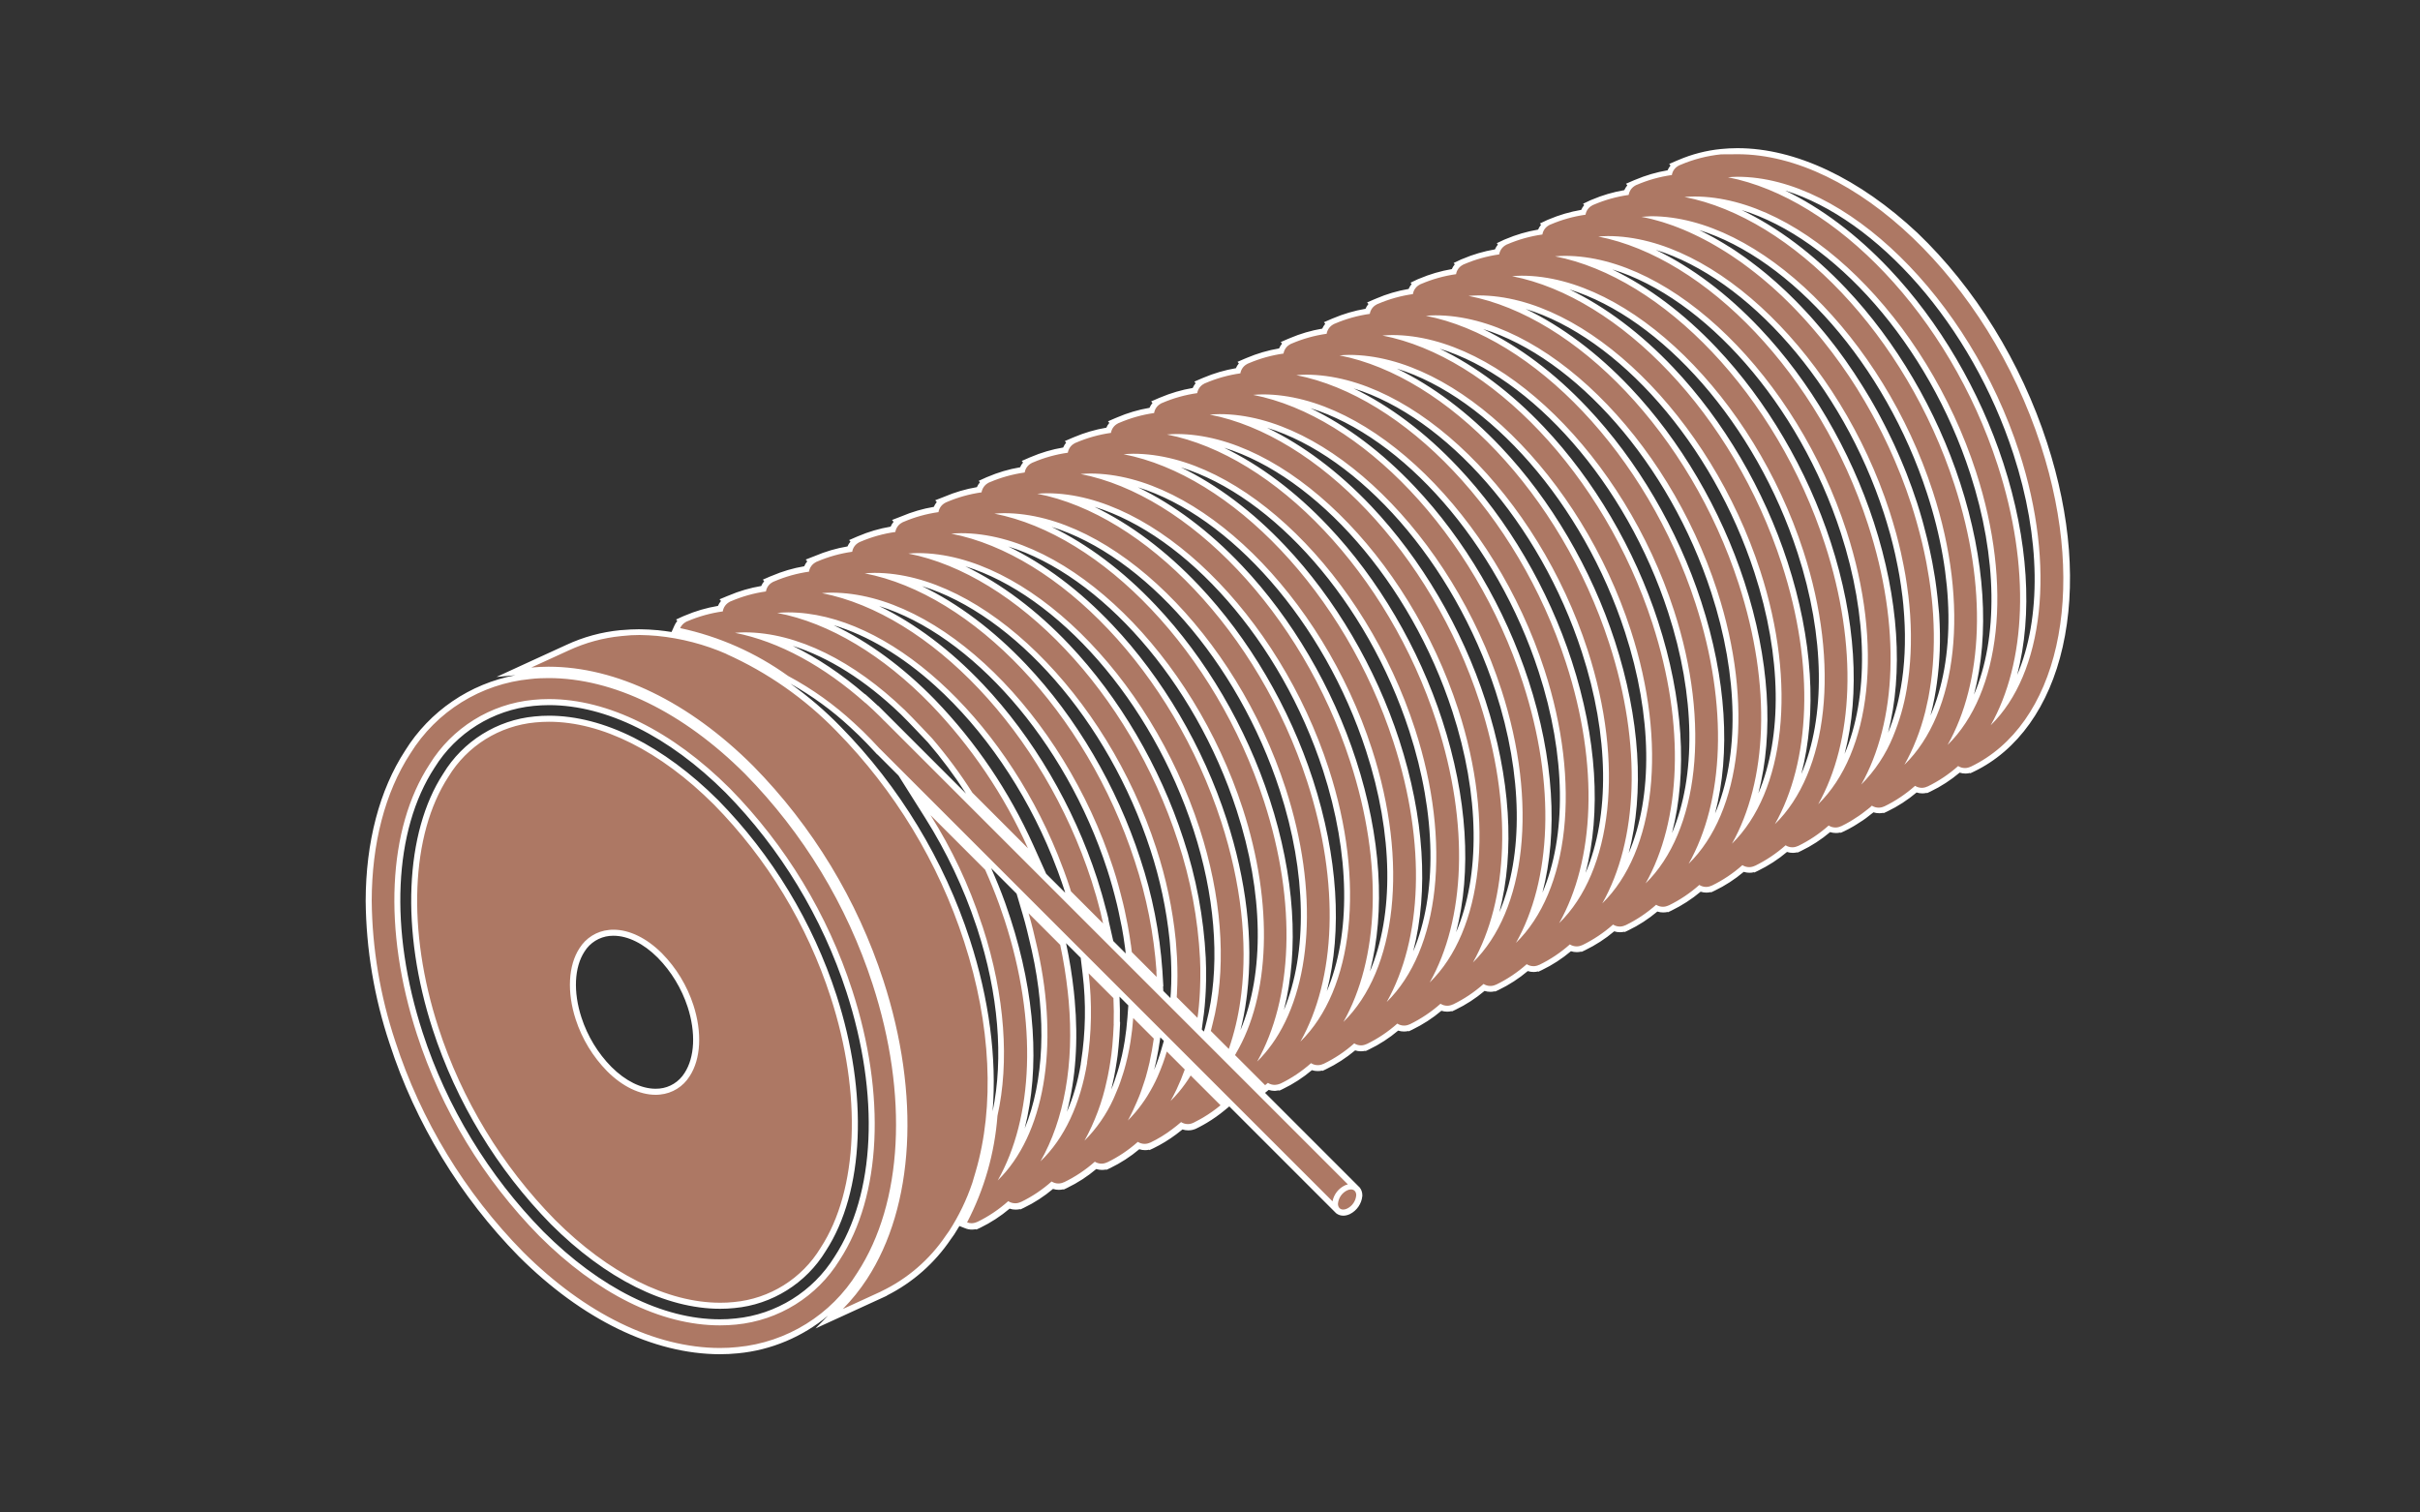
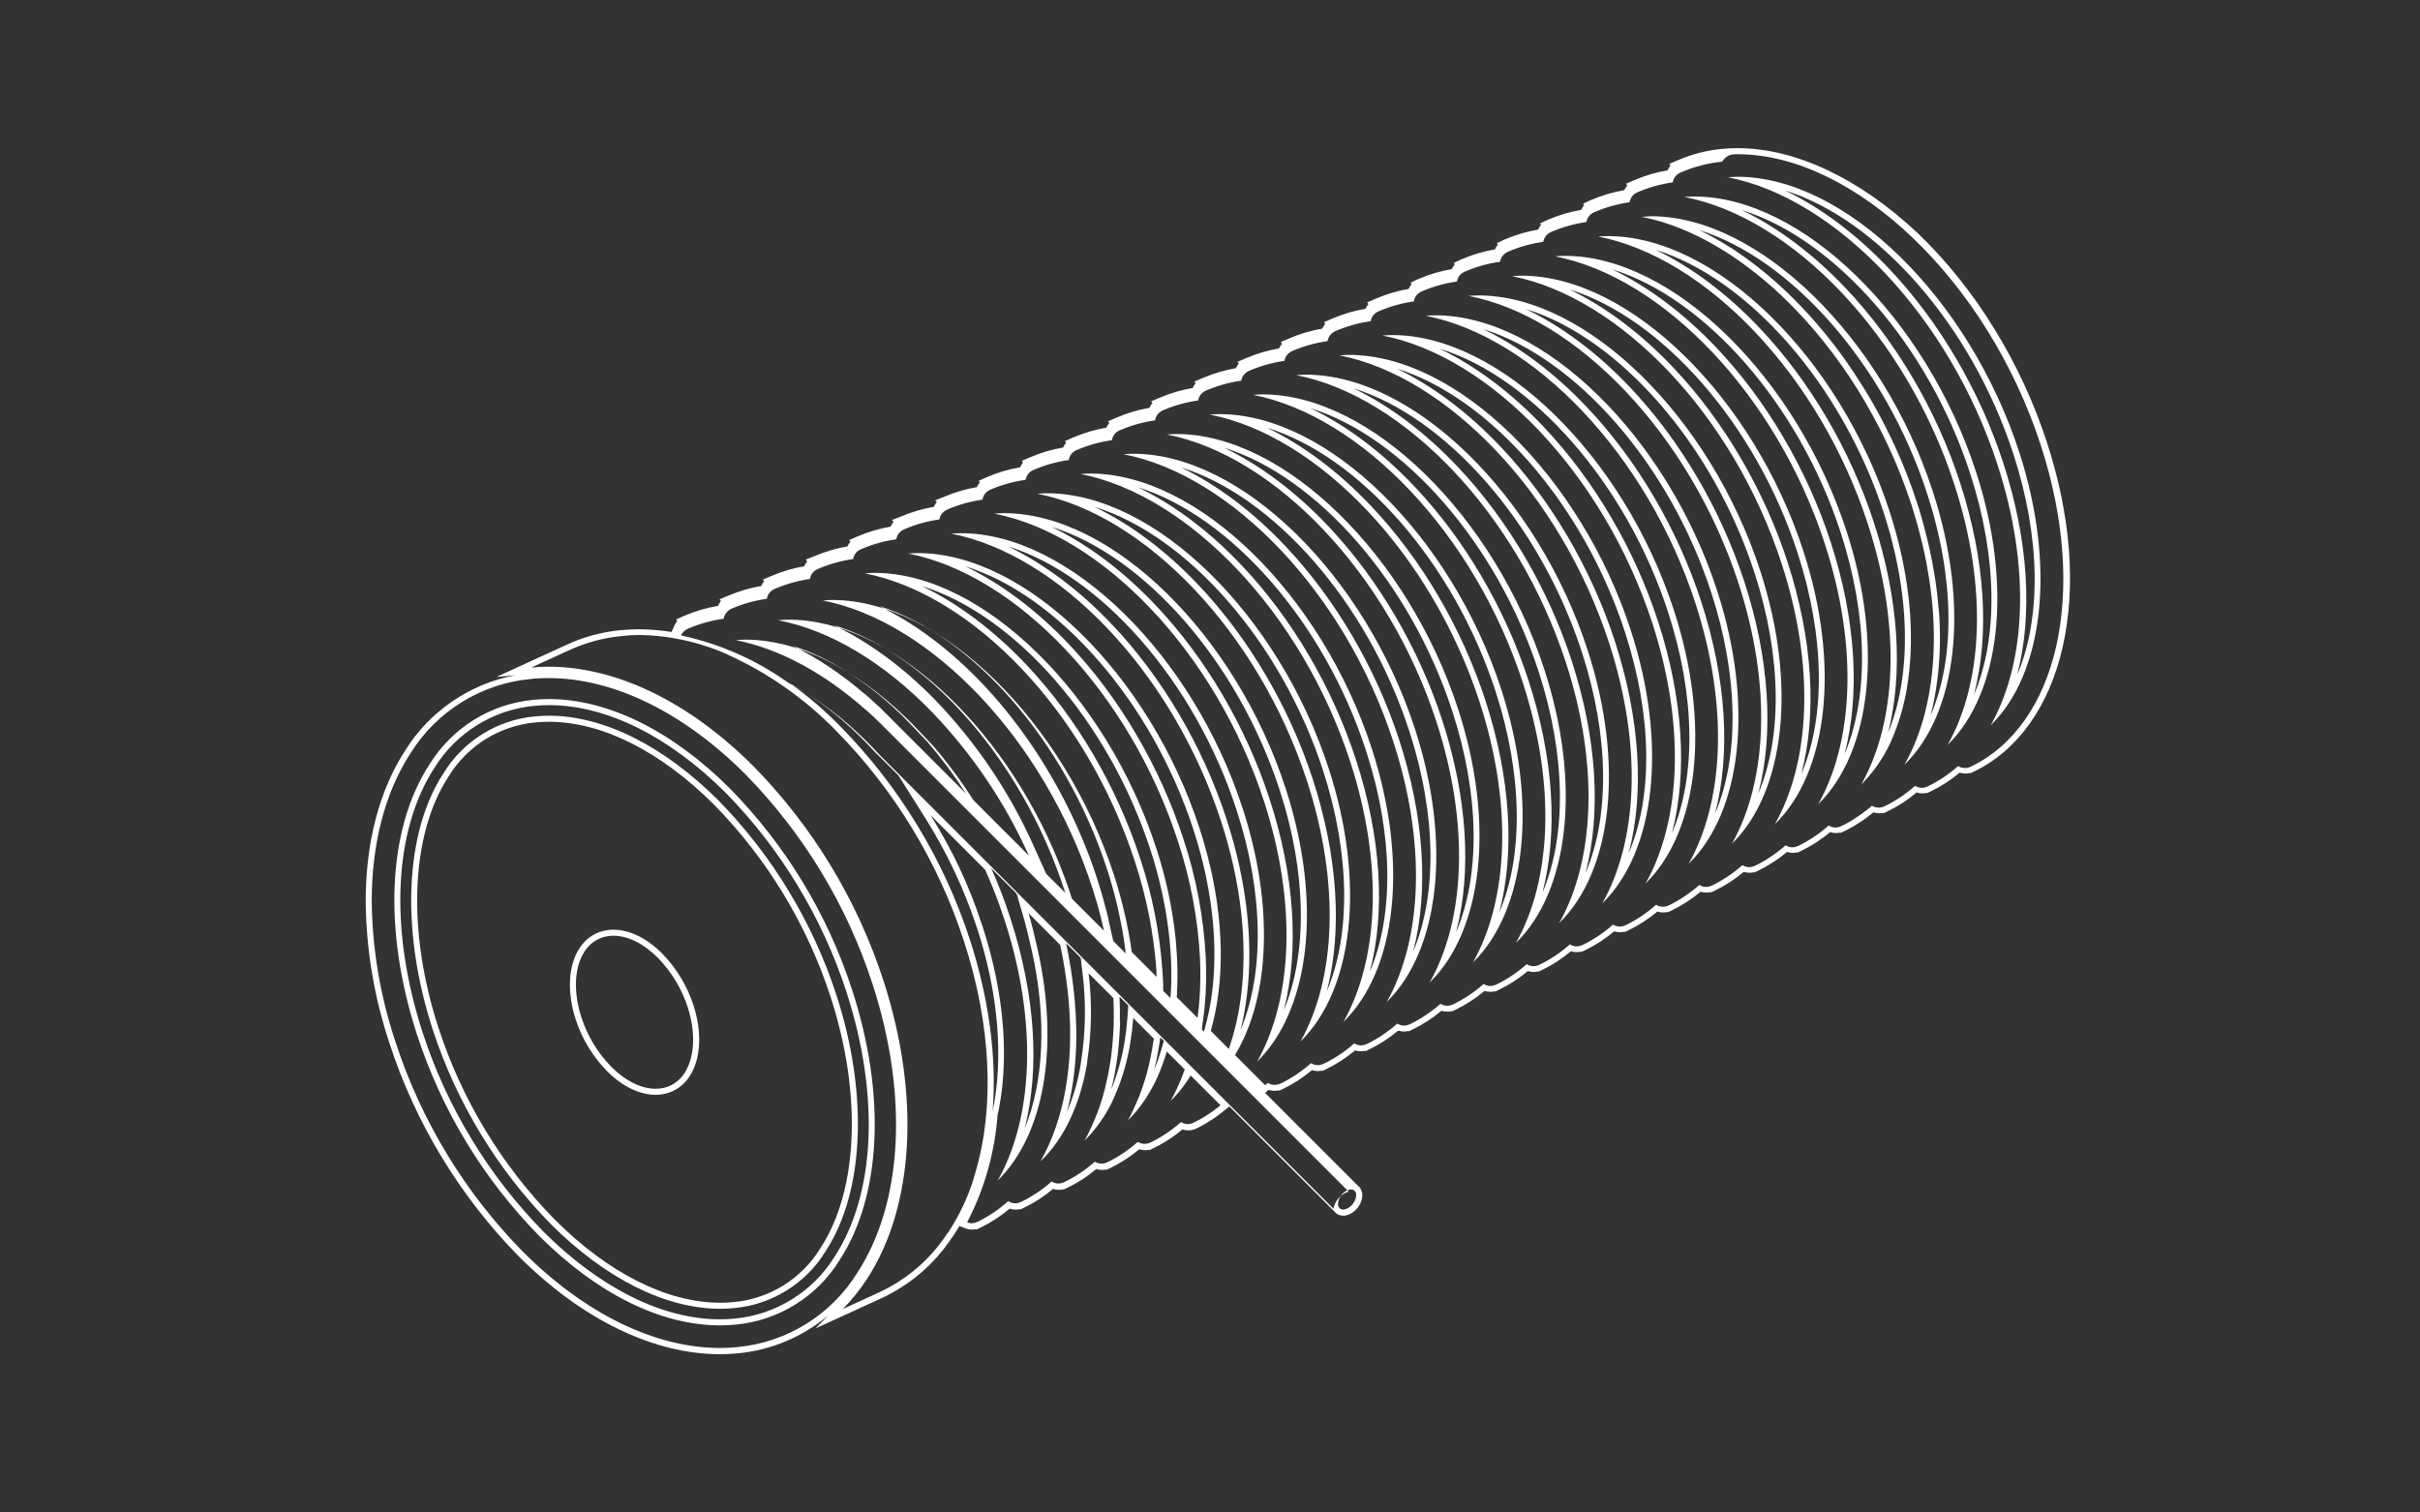
<svg xmlns="http://www.w3.org/2000/svg" version="1.1" id="Ebene_1" x="0px" y="0px" viewBox="0 0 400 250" style="enable-background:new 0 0 400 250;" xml:space="preserve">
  <rect x="0" y="0" width="400" height="250" fill="#333333" stroke="none" />
  <style type="text/css">
	.st0{fill:#AD7864;}
	.st1{fill:#FFFFFF;}
</style>
  <g>
    <g id="Gruppe_maskieren_87" transform="translate(-1244.75 -848)">
      <g id="Pfad_2159">
-         <path class="st0" d="M1363.73,1071.3c-10.86-0.02-22.53-5.71-32.85-16.01c-9.66-9.82-17.01-21.93-21.26-35.02     c-2.52-7.55-3.84-15.43-3.92-23.39c0.02-9.64,2.26-18.15,6.47-24.61c4.37-7.06,11.93-11.75,20.21-12.54     c1-0.1,2.03-0.15,3.05-0.15c10.85,0,22.51,5.67,32.83,15.97c9.63,9.8,16.96,21.88,21.2,34.94c6,18.48,5.05,36.47-2.56,48.14     c-4.37,7.05-11.92,11.74-20.2,12.52C1365.71,1071.25,1364.71,1071.3,1363.73,1071.3L1363.73,1071.3z M1335.48,964.06     c-0.86,0-1.73,0.04-2.58,0.13c-6.87,0.67-13.13,4.57-16.75,10.43c-6.85,10.52-7.61,27.03-2.03,44.19     c4.02,12.39,10.97,23.84,20.1,33.13c9.45,9.43,19.93,14.63,29.5,14.63c0.88,0,1.77-0.04,2.63-0.13     c6.86-0.66,13.12-4.55,16.74-10.41c6.86-10.52,7.62-27.04,2.04-44.21c-4.02-12.39-10.97-23.84-20.09-33.13     C1355.59,969.25,1345.09,964.06,1335.48,964.06z M1383.72,1064.01c1.46-1.49,2.78-3.13,3.92-4.89     c7.76-11.89,8.75-30.18,2.66-48.91c-4.29-13.2-11.69-25.4-21.42-35.3c-10.49-10.47-22.37-16.24-33.46-16.24     c-0.9,0-1.85,0.04-2.81,0.13l-2.91,0.27l8.88-4.07c2.78-1.29,5.75-2.09,8.8-2.39l0.14-0.01c1.04-0.1,2-0.15,2.94-0.15l0.32,0.01     c0.41,0,0.82,0.02,1.22,0.04c0.46,0.03,0.93,0.06,1.39,0.1c4.04,0.4,7.96,1.42,11.67,3.04l3.97,1.73l-0.72-0.13     c5.58,2.92,10.62,6.69,15.04,11.23c9.65,9.82,16.99,21.92,21.24,35.01c4.43,13.62,5.12,27.14,1.97,38.1l-0.07,0.25     c-0.05,0.17-0.38,1.33-0.53,1.8c-0.96,2.84-2.27,5.55-3.88,8.07c-0.11,0.17-0.23,0.34-0.35,0.5l-0.2,0.28     c-2.67,3.97-6.35,7.18-10.65,9.29v0.01l-0.29,0.14l-8.77,4.02L1383.72,1064.01z M1363.79,1063.83c-8.88,0-18.69-4.91-27.63-13.83     c-8.83-8.98-15.55-20.06-19.43-32.04c-5.25-16.13-4.59-32.16,1.71-41.84c3.15-5.2,8.67-8.65,14.74-9.21     c0.75-0.08,1.52-0.12,2.29-0.12c8.88,0,18.69,4.91,27.62,13.83c8.82,8.99,15.54,20.06,19.42,32.04     c5.25,16.15,4.59,32.18-1.72,41.86c-3.15,5.2-8.66,8.64-14.73,9.19C1365.32,1063.79,1364.55,1063.83,1363.79,1063.83z      M1346.14,1002.17c-0.23,0-0.46,0.01-0.69,0.03c-1.85,0.18-3.54,1.22-4.52,2.8c-1.78,2.73-1.99,6.97-0.56,11.34     c1.02,3.13,2.77,6.02,5.08,8.37c2.42,2.42,5.14,3.75,7.65,3.75c0.23,0,0.46-0.01,0.68-0.03c1.85-0.18,3.54-1.22,4.51-2.8     c1.78-2.73,1.99-6.96,0.57-11.34c-1.02-3.13-2.77-6.02-5.08-8.37C1351.37,1003.5,1348.65,1002.17,1346.14,1002.17z      M1405.4,1050.7c-0.31,0-0.63-0.06-0.92-0.18l-0.52-0.2l0.26-0.49c2.83-5.44,4.5-11.31,4.96-17.42c2.02-9.04,1.16-20.02-2.41-31     c-0.04-0.12-0.21-0.62-0.21-0.62c-2.09-6.24-4.92-12.22-8.43-17.78l-2.38-3.77l12.26,12.26l0.04,0.08     c0.85,1.92,1.63,3.84,2.31,5.72l0.13,0.37c0.27,0.76,0.53,1.52,0.78,2.28c4.85,14.91,5.02,29.14,0.59,39.79     c5.51-7.91,7.02-20.74,3.91-34.7l-0.27-1.17c-0.3-1.3-0.72-3.07-1.22-4.77l-0.56-1.88l6.72,6.72l0.03,0.14     c0.55,2.57,0.97,5.19,1.26,7.8c0.04,0.32,0.13,1.32,0.15,1.51c0.79,8.83-0.24,16.8-2.99,23.31c2.44-3.41,4.16-7.81,5.03-12.94     l0.01-0.2c0.76-4.83,0.84-9.75,0.26-14.61l-0.17-1.44l5.26,5.26l0.01,0.19c0.06,1.39,0.08,2.78,0.04,4.12l0.01,0.21     c0,0.11-0.03,0.57-0.03,0.57c-0.02,0.44-0.04,0.87-0.07,1.3c-0.03,0.57-0.08,1.14-0.13,1.71c-0.05,0.5-0.1,1-0.16,1.5     c-0.04,0.35-0.09,0.69-0.15,1.03l-0.03,0.23c-0.05,0.34-0.1,0.67-0.16,1c-0.07,0.43-0.15,0.86-0.24,1.29     c-0.04,0.21-0.09,0.41-0.13,0.62l-0.05,0.21c-0.47,2.23-1.15,4.4-2.02,6.5c0.85-1.19,1.58-2.47,2.19-3.81l0.3-0.69     c0.19-0.42,0.37-0.84,0.53-1.28c0.07-0.17,0.26-0.72,0.26-0.72c0.17-0.46,0.32-0.94,0.47-1.42c0.07-0.22,0.13-0.43,0.2-0.65     c0.17-0.59,0.32-1.19,0.46-1.8l0.09-0.37c0.17-0.77,0.33-1.57,0.46-2.39c0.2-1.23,0.35-2.52,0.45-3.86l0.08-1.09l4.35,4.35     l-0.03,0.25c-0.18,1.26-0.39,2.47-0.63,3.59l-0.05,0.27l-0.07,0.28c-0.19,0.83-0.38,1.57-0.59,2.28     c-0.04,0.14-0.09,0.28-0.13,0.42l-0.08,0.26c-0.17,0.51-0.33,1.02-0.51,1.51c-0.12,0.34-0.25,0.67-0.38,1.01     c0,0-0.17,0.43-0.23,0.57c0.23-0.32,0.45-0.65,0.66-0.99l0.12-0.2c0.58-0.94,1.11-1.94,1.56-2.95l0.09-0.21     c0.56-1.27,1.03-2.58,1.42-3.9l0.24-0.81l3.8,3.79l-0.1,0.3c-0.2,0.55-0.4,1.1-0.63,1.64c0.25-0.35,0.48-0.72,0.71-1.08     l0.33-0.54l5.77,5.75l-0.42,0.35c-0.91,0.75-1.88,1.44-2.9,2.04c-0.21,0.12-0.39,0.23-0.57,0.33c-0.36,0.2-0.73,0.4-1.11,0.58     l-0.11,0.05c-0.33,0.14-0.68,0.22-1.03,0.22c-0.37,0-0.72-0.08-1.05-0.22c-0.38,0.32-0.79,0.64-1.25,0.99     c-1.14,0.86-2.38,1.62-3.68,2.25l-0.32,0.16l-0.02-0.02c-0.26,0.08-0.53,0.13-0.81,0.13c-0.37,0-0.73-0.08-1.06-0.23     c-1.49,1.29-3.14,2.37-4.92,3.23l-0.32,0.15l-0.02-0.02c-0.26,0.08-0.53,0.13-0.81,0.13c-0.36,0-0.71-0.08-1.04-0.22     c-1.5,1.29-3.15,2.38-4.93,3.24l-0.29,0.14l-0.02-0.02c-0.27,0.09-0.55,0.14-0.83,0.14c-0.37,0-0.73-0.08-1.06-0.23     c-1.49,1.29-3.15,2.37-4.92,3.23l-0.32,0.15l-0.02-0.02c-0.26,0.08-0.53,0.13-0.81,0.13c-0.38,0-0.75-0.08-1.09-0.24     c-1.51,1.31-3.18,2.41-4.98,3.29l-0.32,0.16l-0.02-0.02C1405.95,1050.65,1405.68,1050.7,1405.4,1050.7L1405.4,1050.7z      M1466.77,1048.42c-0.78,0-1.33-0.56-1.37-1.37l-0.1,0.48l-75.35-75.35h-0.01l-0.16-0.16c-0.93-1.02-1.86-1.98-2.75-2.85     c-0.22-0.21-1.16-1.1-1.42-1.33c-3.27-3.03-6.91-5.64-10.83-7.74c-5.37-3.86-11.32-6.49-17.72-7.87l-0.6-0.13l0.25-0.56     c0.16-0.36,0.4-0.67,0.69-0.92l-0.06-0.07l0.59-0.29l0.26-0.11c1.79-0.77,3.69-1.31,5.63-1.6c0.15-0.48,0.43-0.91,0.81-1.24     l-0.08-0.09l0.62-0.27c0.13-0.05,0.19-0.08,0.26-0.1c1.76-0.75,3.62-1.29,5.53-1.59c0.15-0.47,0.43-0.89,0.8-1.21l-0.08-0.1     l0.63-0.27c0.12-0.05,0.19-0.08,0.25-0.1c1.75-0.75,3.61-1.29,5.51-1.59c0.15-0.48,0.43-0.9,0.81-1.23l-0.09-0.11     c0,0,0.81-0.33,0.88-0.36c1.77-0.76,3.64-1.3,5.55-1.59c0.15-0.47,0.43-0.89,0.8-1.21l-0.07-0.08l0.6-0.28     c0.12-0.05,0.18-0.07,0.24-0.1c1.78-0.76,3.64-1.3,5.55-1.6c0.15-0.47,0.42-0.89,0.79-1.2l-0.1-0.11c0,0,0.86-0.35,0.92-0.37     c1.75-0.75,3.62-1.29,5.53-1.59c0.15-0.47,0.43-0.89,0.8-1.21l-0.09-0.11c0,0,0.83-0.34,0.9-0.36c1.75-0.75,3.61-1.29,5.52-1.58     c0.15-0.48,0.43-0.9,0.81-1.22l-0.06-0.07l0.59-0.29c0.15-0.06,0.2-0.09,0.27-0.11c1.76-0.75,3.63-1.29,5.54-1.59     c0.15-0.47,0.43-0.89,0.8-1.21l-0.07-0.09l0.61-0.28c0.13-0.05,0.19-0.08,0.26-0.1c1.76-0.75,3.62-1.29,5.53-1.59     c0.15-0.47,0.43-0.9,0.8-1.22l-0.07-0.09l0.61-0.28c0.13-0.06,0.2-0.08,0.27-0.11c1.75-0.75,3.61-1.29,5.53-1.59     c0.15-0.47,0.43-0.89,0.8-1.21l-0.08-0.09l0.61-0.28c0.13-0.06,0.2-0.08,0.27-0.11c1.75-0.75,3.61-1.29,5.51-1.59     c0.15-0.48,0.43-0.91,0.82-1.23l-0.07-0.09l0.61-0.26c0.12-0.05,0.19-0.08,0.26-0.1c1.75-0.75,3.61-1.29,5.52-1.58     c0.15-0.47,0.43-0.89,0.8-1.21l-0.07-0.09l0.61-0.28c0.13-0.06,0.2-0.08,0.27-0.11c1.75-0.75,3.61-1.29,5.53-1.59     c0.15-0.47,0.43-0.89,0.8-1.21l-0.07-0.08l0.6-0.28c0.14-0.06,0.21-0.09,0.28-0.11c1.75-0.75,3.61-1.28,5.52-1.58     c0.15-0.48,0.43-0.9,0.82-1.22l-0.07-0.09l0.61-0.26c0.12-0.05,0.19-0.08,0.26-0.1c1.75-0.75,3.61-1.29,5.52-1.58     c0.15-0.47,0.43-0.9,0.8-1.22l-0.08-0.09l0.62-0.28c0.12-0.05,0.19-0.08,0.26-0.11c1.75-0.75,3.62-1.29,5.53-1.59     c0.15-0.48,0.44-0.9,0.82-1.22l-0.07-0.08l0.59-0.27c0.13-0.06,0.2-0.08,0.27-0.11c1.75-0.75,3.62-1.29,5.52-1.59     c0.15-0.48,0.43-0.92,0.82-1.24l-0.06-0.07l0.58-0.27c0.14-0.06,0.21-0.09,0.28-0.11c1.75-0.75,3.61-1.29,5.52-1.58     c0.15-0.47,0.43-0.89,0.8-1.21l-0.06-0.07l0.58-0.29c0.15-0.06,0.22-0.09,0.28-0.11c1.75-0.75,3.61-1.29,5.52-1.58     c0.15-0.48,0.43-0.91,0.82-1.23l-0.05-0.07l0.56-0.28c0.15-0.06,0.22-0.09,0.28-0.11c1.75-0.75,3.62-1.29,5.53-1.59     c0.15-0.47,0.43-0.89,0.8-1.21l-0.05-0.06l0.57-0.29l0.26,0.43l-0.17-0.47c0.06-0.03,0.13-0.05,0.2-0.08     c1.75-0.75,3.61-1.29,5.52-1.58c0.15-0.47,0.43-0.89,0.8-1.21l-0.06-0.07l0.58-0.29c0.15-0.06,0.22-0.09,0.28-0.11     c1.75-0.75,3.61-1.29,5.52-1.59c0.15-0.48,0.43-0.91,0.82-1.23l-0.07-0.08l0.59-0.27c0.12-0.05,0.19-0.08,0.27-0.11     c1.75-0.75,3.62-1.29,5.53-1.58c0.15-0.47,0.43-0.89,0.8-1.21l-0.07-0.08l0.6-0.28c0.14-0.06,0.21-0.09,0.28-0.11     c2.17-0.94,4.5-1.54,6.9-1.78c0.88-0.09,1.77-0.13,2.65-0.13c19.58,0,41.8,21.28,50.63,48.44c7.96,24.5,3.09,46.6-11.86,53.75     l-0.26,0.13l-0.02-0.01c-0.27,0.1-0.57,0.15-0.86,0.15c-0.37,0-0.73-0.08-1.06-0.23c-1.49,1.29-3.15,2.37-4.92,3.23l-0.29,0.14     l-0.02-0.02c-0.27,0.09-0.55,0.14-0.83,0.14c-0.37,0-0.72-0.08-1.05-0.22c-1.5,1.29-3.16,2.38-4.93,3.24l-0.32,0.15l-0.02-0.02     c-0.26,0.08-0.53,0.13-0.8,0.13c-0.37,0-0.72-0.08-1.05-0.23l-0.46,0.38c-0.32,0.26-0.64,0.51-0.97,0.75     c-0.16,0.12-0.32,0.23-0.49,0.34c-0.34,0.23-0.68,0.45-1.02,0.66c0,0-0.35,0.22-0.46,0.28c-0.55,0.32-1.05,0.58-1.54,0.82     l-0.29,0.14l-0.02-0.02c-0.27,0.09-0.55,0.14-0.83,0.14c-0.37,0-0.73-0.08-1.06-0.23c-1.49,1.29-3.15,2.37-4.92,3.23l-0.29,0.14     l-0.02-0.02c-0.27,0.09-0.55,0.14-0.83,0.14c-0.37,0-0.72-0.08-1.05-0.22c-1.49,1.29-3.15,2.38-4.93,3.24l-0.29,0.14l-0.02-0.02     c-0.27,0.09-0.55,0.14-0.83,0.14c-0.37,0-0.73-0.08-1.06-0.23c-1.49,1.29-3.15,2.37-4.92,3.23l-0.29,0.14l-0.02-0.02     c-0.27,0.09-0.55,0.14-0.83,0.14c-0.36,0-0.72-0.08-1.05-0.22c-1.5,1.29-3.15,2.38-4.94,3.25l-0.29,0.14l-0.02-0.02     c-0.27,0.09-0.55,0.14-0.84,0.14c-0.37,0-0.73-0.08-1.06-0.23c-1.5,1.29-3.15,2.38-4.92,3.23l-0.29,0.14l-0.02-0.02     c-0.27,0.09-0.55,0.14-0.83,0.14c-0.37,0-0.72-0.08-1.05-0.22c-1.49,1.29-3.15,2.38-4.93,3.24l-0.32,0.15l-0.02-0.02     c-0.26,0.08-0.53,0.13-0.8,0.13c-0.37,0-0.73-0.08-1.06-0.23c-1.49,1.29-3.15,2.38-4.92,3.23l-0.29,0.14l-0.02-0.02     c-0.27,0.09-0.55,0.14-0.83,0.14c-0.37,0-0.73-0.08-1.06-0.23c-1.49,1.29-3.15,2.37-4.92,3.23l-0.29,0.14l-0.02-0.02     c-0.27,0.09-0.55,0.14-0.83,0.14c-0.37,0-0.73-0.08-1.06-0.23c-1.49,1.29-3.15,2.37-4.92,3.23l-0.29,0.14l-0.02-0.02     c-0.27,0.09-0.55,0.14-0.83,0.14c-0.37,0-0.72-0.08-1.05-0.22c-1.49,1.29-3.15,2.38-4.93,3.24l-0.29,0.14l-0.02-0.02     c-0.27,0.09-0.55,0.14-0.84,0.14c-0.37,0-0.73-0.08-1.06-0.23c-1.49,1.29-3.14,2.37-4.92,3.23l-0.27,0.13l-0.02-0.02     c-0.28,0.1-0.57,0.15-0.86,0.15c-0.36,0-0.72-0.08-1.05-0.22c-1.49,1.29-3.15,2.38-4.93,3.24l-0.29,0.14l-0.02-0.02     c-0.27,0.09-0.55,0.14-0.83,0.14c-0.37,0-0.73-0.08-1.06-0.23c-1.49,1.29-3.15,2.37-4.92,3.23l-0.29,0.14l-0.03-0.02     c-0.1,0.03-0.2,0.06-0.31,0.08c-0.11,0.02-0.21,0.03-0.3,0.04c-0.02,0.01-0.1,0.02-0.18,0.02l0,0c-0.4,0-0.77-0.08-1.1-0.23     l-0.51,0.41l-0.36-0.28l-5.26-5.26l0.26-0.42l0.09-0.17c5.71-9.63,6.11-24.61,1.09-40.07c-7.85-24.14-26.6-43.29-43.59-45.04     c16.9,5.46,33.67,24.4,40.97,46.85c3.25,9.98,4.41,19.89,3.37,28.65c-0.02,0.13-0.11,0.84-0.14,1.08     c-0.38,2.78-1.04,5.54-1.95,8.2l-0.26,0.76l-3.76-3.76l0.14-0.47c0.03-0.1,0.49-1.95,0.63-2.63c1.84-8.86,0.94-19.63-2.54-30.35     c-7.84-24.12-26.58-43.27-43.56-45.04c16.88,5.48,33.65,24.41,40.94,46.84c2.1,6.32,3.33,12.9,3.67,19.55v0.1     c0.02,0.49,0.04,0.99,0.05,1.49c0,0,0,1.19,0,1.62l-0.01,0.5c-0.01,0.37-0.02,0.73-0.03,1.09c-0.01,0.24-0.02,0.48-0.03,0.73     c-0.01,0.28-0.03,0.56-0.05,0.84c-0.02,0.31-0.04,0.62-0.07,0.93c-0.02,0.21-0.03,0.41-0.05,0.61c-0.04,0.38-0.08,0.75-0.12,1.12     l-0.03,0.24l-0.08,0.57l-0.13,1.01l-4.31-4.31l0.06-0.82v-0.13c0.05-0.94,0.08-1.8,0.08-2.64v-0.33c0-0.76-0.02-1.52-0.05-2.3     l-0.03-0.62c-0.04-0.7-0.09-1.4-0.15-2.11l-0.06-0.69c-0.52-5.09-1.59-10.13-3.19-14.99c-7.85-24.15-26.61-43.31-43.61-45.05     c16.91,5.46,33.69,24.4,40.99,46.86c1.96,5.93,3.18,12.1,3.62,18.33l0.09,1.33l-0.05-0.05l0.05,0.96l-5.14-5.14     c0,0-0.11-0.93-0.14-1.23l-0.03-0.15c-0.13-0.96-0.29-1.94-0.47-2.92l-0.09-0.47c-0.14-0.75-0.3-1.5-0.46-2.25     c-0.08-0.38-0.16-0.72-0.24-1.07c-0.12-0.52-0.26-1.04-0.4-1.57l-0.13-0.48c-0.09-0.34-0.18-0.67-0.27-1.01     c-0.26-0.93-0.54-1.87-0.84-2.81c-7.84-24.12-26.58-43.27-43.56-45.04c16.89,5.48,33.65,24.42,40.94,46.84     c0.18,0.55,0.34,1.1,0.5,1.64l0.25,0.83c0.07,0.24,0.29,1.04,0.29,1.04c0.17,0.6,0.33,1.2,0.48,1.79l0.16,0.62h-0.01     c0.08,0.34,0.66,2.87,0.66,2.87l-6.62-6.62l-0.22-0.71c-0.27-0.83-0.56-1.66-0.86-2.48c-0.06-0.18-0.12-0.34-0.19-0.51     c-0.31-0.84-0.63-1.67-0.97-2.49c-8.91-21.95-26.2-38.16-41.85-39.58c7.35,2.33,14.92,7.28,21.69,14.24     c6.75,7.01,12.19,15.06,16.18,23.94l1.11,2.48l-11.14-11.14l-0.03-0.05c-1.98-3.11-4.2-6.11-6.6-8.9     c-0.02-0.02-3.3-3.51-4.48-4.65l-0.12-0.11c-7.63-7.32-15.88-11.68-23.52-12.49c5.85,1.89,11.79,5.42,17.43,10.36l0.4,0.33     c0.7,0.63,1.44,1.32,2.32,2.18l0.76,0.75l77.28,77.28l-0.42,0.1c0.77,0.03,1.3,0.62,1.3,1.45c-0.1,1.16-0.78,2.17-1.79,2.66     C1467.33,1048.35,1467.05,1048.42,1466.77,1048.42z M1413.21,933.46c16.88,5.48,33.65,24.42,40.94,46.84     c4.84,14.9,5.02,29.12,0.6,39.77l0.08-0.1c6.47-9.4,7.23-25.22,1.95-41.46C1448.93,954.37,1430.19,935.23,1413.21,933.46z      M1420.29,930.17c16.9,5.46,33.69,24.4,40.98,46.86c4.85,14.91,5.02,29.15,0.59,39.8c6.54-9.29,7.42-25.06,2.04-41.61     C1456.05,951.07,1437.29,931.91,1420.29,930.17z M1427.47,926.91c16.88,5.48,33.65,24.42,40.94,46.84     c4.85,14.93,5.02,29.18,0.58,39.83c6.56-9.29,7.43-25.06,2.05-41.63C1463.2,947.82,1444.46,928.68,1427.47,926.91z      M1434.57,923.63c16.9,5.46,33.68,24.41,40.98,46.85c4.84,14.9,5.02,29.13,0.6,39.78c6.53-9.3,7.39-25.05,2.02-41.59     C1470.32,944.54,1451.56,925.38,1434.57,923.63z M1441.73,920.37c16.88,5.48,33.65,24.42,40.94,46.84     c4.78,14.72,4.93,29.27,0.54,39.88c6.59-9.29,7.48-25.08,2.08-41.68C1477.45,941.29,1458.71,922.14,1441.73,920.37z      M1448.82,917.09c16.9,5.46,33.69,24.4,40.99,46.86c4.85,14.91,5.02,29.15,0.59,39.8c6.55-9.29,7.42-25.06,2.04-41.62     C1484.58,937.99,1465.81,918.83,1448.82,917.09z M1456,913.83c16.88,5.48,33.65,24.42,40.94,46.84     c4.79,14.72,4.93,29.28,0.54,39.89c6.59-9.28,7.48-25.08,2.08-41.69C1491.72,934.74,1472.98,915.6,1456,913.83z M1463.13,910.56     c16.89,5.48,33.65,24.42,40.94,46.84c4.79,14.72,4.93,29.28,0.54,39.89c6.59-9.28,7.49-25.09,2.09-41.69     C1498.85,931.48,1480.12,912.33,1463.13,910.56z M1470.26,907.3c16.88,5.48,33.65,24.42,40.94,46.84     c4.86,14.94,5.02,29.2,0.57,39.85c6.57-9.29,7.45-25.07,2.06-41.65C1505.99,928.21,1487.25,909.07,1470.26,907.3z      M1477.35,904.01c16.9,5.46,33.69,24.4,40.99,46.86c4.85,14.92,5.02,29.17,0.58,39.82c6.55-9.29,7.43-25.07,2.04-41.63     C1513.11,924.91,1494.35,905.75,1477.35,904.01z M1484.53,900.75c16.88,5.48,33.65,24.42,40.94,46.84     c4.78,14.72,4.93,29.28,0.54,39.88c6.59-9.28,7.48-25.08,2.08-41.68C1520.25,921.67,1501.51,902.52,1484.53,900.75z      M1491.58,897.46c16.91,5.44,33.71,24.39,41.02,46.87c4.85,14.92,5.02,29.15,0.59,39.79c6.54-9.29,7.41-25.06,2.03-41.61     C1527.38,918.34,1508.59,899.18,1491.58,897.46z M1498.79,894.2c16.89,5.48,33.65,24.42,40.94,46.84     c4.79,14.73,4.93,29.29,0.54,39.9c6.6-9.28,7.49-25.09,2.09-41.7C1534.52,915.12,1515.78,895.97,1498.79,894.2z M1505.88,890.92     c16.9,5.46,33.69,24.4,40.98,46.85c4.85,14.93,5.02,29.18,0.58,39.83c6.56-9.29,7.44-25.07,2.05-41.64     C1541.65,911.82,1522.88,892.66,1505.88,890.92z M1513.06,887.66c16.88,5.48,33.65,24.42,40.94,46.84     c4.85,14.91,5.02,29.15,0.59,39.79c1.05-1.48,1.92-3.08,2.61-4.78c1.03-2.49,1.76-5.03,2.2-7.63l0.03-0.18     c0.15-0.88,0.28-1.78,0.38-2.7l0.01-0.13c0.2-1.97,0.3-3.91,0.28-5.81v-0.31c-0.01-0.95-0.05-1.92-0.11-2.86l-0.03-0.44     c-0.08-1.07-0.16-2.04-0.27-2.96l-0.04-0.28c-0.12-0.97-0.26-1.95-0.43-2.95l-0.05-0.29c-0.17-1-0.38-2.01-0.6-3.02l-0.12-0.56     c-0.22-0.99-0.47-2-0.75-3.01l-0.14-0.52c-0.34-1.23-0.65-2.24-0.95-3.18C1548.79,908.57,1530.04,889.43,1513.06,887.66z      M1520.85,884.63c0.2,0.06,0.39,0.13,0.59,0.2c0.3,0.11,0.61,0.23,0.91,0.35l0.1,0.04c0.26,0.1,0.51,0.2,0.78,0.31     c0.3,0.13,0.62,0.26,0.91,0.39s0.57,0.26,0.87,0.4s0.61,0.29,0.9,0.44s0.58,0.29,0.88,0.45c0.3,0.16,0.6,0.31,0.89,0.48     c0.27,0.15,0.53,0.3,0.8,0.46c0.37,0.22,0.66,0.38,0.95,0.56c0.3,0.18,0.61,0.38,0.89,0.56l0.18,0.11     c0.23,0.14,0.45,0.28,0.67,0.43c0.31,0.21,0.62,0.42,0.93,0.64c0,0,0.62,0.43,0.8,0.55c0.38,0.27,0.75,0.55,1.12,0.83     c0.41,0.3,0.76,0.57,1.11,0.85c0.37,0.29,0.75,0.59,1.12,0.89c0.17,0.14,0.75,0.64,0.75,0.64l0.21,0.18     c0.24,0.21,0.48,0.41,0.72,0.62c0.18,0.16,0.76,0.69,0.76,0.69c0.3,0.28,0.59,0.54,0.88,0.82c0.24,0.23,0.48,0.46,0.72,0.69     c0.33,0.32,0.62,0.6,0.9,0.89c0.25,0.25,0.5,0.51,0.75,0.77c0.28,0.29,0.57,0.59,0.85,0.89c0.24,0.26,0.48,0.52,0.73,0.79     c0.28,0.31,0.56,0.62,0.84,0.94c0.23,0.27,0.47,0.53,0.7,0.81c0.28,0.33,0.56,0.66,0.84,1.01l0.66,0.8     c0.26,0.32,0.52,0.66,0.78,0.99c0,0,0.55,0.71,0.68,0.88c0.33,0.44,0.66,0.89,0.99,1.34c0,0,0.34,0.47,0.43,0.59     c0.46,0.65,0.92,1.31,1.36,1.98l0.38,0.59c0.32,0.49,0.64,0.97,0.95,1.47c0.13,0.21,0.5,0.81,0.5,0.81     c0.26,0.43,0.53,0.86,0.78,1.3c0.15,0.26,0.3,0.52,0.45,0.78l0.06,0.11c0.24,0.42,0.48,0.84,0.71,1.27     c0.17,0.31,0.34,0.63,0.51,0.94c0.23,0.42,0.45,0.85,0.67,1.28c0.17,0.32,0.33,0.64,0.49,0.97c0.22,0.43,0.43,0.87,0.64,1.31     c0.16,0.32,0.31,0.65,0.46,0.98c0.21,0.45,0.41,0.9,0.61,1.35l0.42,0.97c0.2,0.46,0.38,0.92,0.57,1.38c0,0,0.3,0.74,0.4,0.98     c0.15,0.39,0.3,0.79,0.45,1.18l0.46,1.22c0.29,0.81,0.57,1.62,0.84,2.44c0.31,0.96,0.6,1.91,0.87,2.86l0.22,0.8     c0.21,0.75,0.4,1.5,0.58,2.24l0.16,0.66c0.22,0.93,0.42,1.86,0.6,2.78c0.03,0.11,0.05,0.23,0.07,0.36l0.03,0.17     c0.15,0.77,0.28,1.53,0.4,2.29l0.11,0.72c0.13,0.86,0.24,1.72,0.33,2.57c0.01,0.08,0.02,0.14,0.02,0.19     c0.09,0.86,0.17,1.76,0.23,2.66l0.03,0.57c0.04,0.75,0.07,1.48,0.08,2.22c0,0,0.01,0.37,0.01,0.48c0.01,0.88,0,1.76-0.03,2.63     c-0.03,0.91-0.08,1.72-0.14,2.53l-0.04,0.45c-0.14,1.64-0.37,3.29-0.68,4.92l-0.03,0.16c-0.16,0.8-0.32,1.52-0.5,2.24l-0.06,0.23     c-0.38,1.5-0.86,3-1.43,4.45c0,0-0.22,0.56-0.3,0.74c6.61-9.29,7.5-25.1,2.07-41.7c-7.84-24.13-26.59-43.28-43.58-45.04     C1520.29,884.44,1520.85,884.63,1520.85,884.63z M1527.28,881.11c16.9,5.46,33.69,24.4,40.99,46.86     c4.85,14.93,5.02,29.19,0.57,39.84c6.56-9.29,7.44-25.08,2.05-41.65C1563.04,902.01,1544.27,882.85,1527.28,881.11z      M1534.47,877.86c16.88,5.48,33.65,24.42,40.94,46.84c4.78,14.72,4.93,29.27,0.54,39.88c6.59-9.28,7.48-25.08,2.08-41.68     C1570.19,898.77,1551.45,879.63,1534.47,877.86z" />
-         <path class="st1" d="M1531.91,873.49c0.01,0,0.02,0,0.03,0c19.28,0,41.27,20.84,50.13,48.1c7.98,24.55,2.7,46.31-11.6,53.15     l-0.01-0.01c-0.29,0.14-0.61,0.22-0.92,0.22c-0.4,0-0.79-0.11-1.13-0.33c-1.53,1.36-3.23,2.5-5.07,3.39l-0.01-0.01     c-0.29,0.14-0.61,0.22-0.92,0.22c-0.39,0-0.78-0.11-1.12-0.33c-1.53,1.36-3.24,2.51-5.08,3.4l-0.01-0.01     c-0.29,0.14-0.61,0.22-0.92,0.22c-0.39,0-0.79-0.11-1.13-0.33c-0.1,0.09-0.2,0.19-0.3,0.28c-0.13,0.11-0.27,0.22-0.4,0.32     c-0.31,0.25-0.63,0.5-0.95,0.73c-0.16,0.11-0.32,0.23-0.48,0.34c-0.33,0.22-0.66,0.44-1,0.65c-0.15,0.09-0.3,0.19-0.45,0.28     c-0.49,0.29-0.99,0.55-1.5,0.8l-0.01-0.01c-0.29,0.14-0.61,0.22-0.92,0.22c-0.4,0-0.79-0.11-1.13-0.33     c-1.53,1.36-3.23,2.5-5.07,3.39l-0.01-0.01c-0.29,0.14-0.61,0.22-0.92,0.22c-0.39,0-0.78-0.11-1.12-0.33     c-1.53,1.36-3.24,2.5-5.08,3.4l-0.01-0.01c-0.29,0.14-0.61,0.22-0.92,0.22c-0.4,0-0.79-0.11-1.13-0.33     c-1.53,1.36-3.23,2.5-5.07,3.39l-0.01-0.01c-0.29,0.14-0.61,0.22-0.92,0.22c-0.39,0-0.78-0.11-1.12-0.33     c-1.53,1.36-3.24,2.51-5.08,3.4l-0.01-0.01c-0.29,0.14-0.61,0.22-0.92,0.22c-0.4,0-0.79-0.11-1.13-0.33     c-1.53,1.36-3.23,2.5-5.07,3.39l-0.01-0.01c-0.29,0.14-0.61,0.22-0.92,0.22c-0.39,0-0.78-0.11-1.12-0.33     c-1.53,1.36-3.24,2.5-5.08,3.4l-0.01-0.01c-0.29,0.14-0.61,0.22-0.92,0.22c-0.4,0-0.79-0.11-1.13-0.33     c-1.53,1.36-3.23,2.5-5.07,3.39l-0.01-0.01c-0.29,0.14-0.61,0.22-0.92,0.22c-0.4,0-0.79-0.11-1.13-0.33     c-1.53,1.36-3.23,2.5-5.07,3.39l-0.01-0.01c-0.29,0.14-0.61,0.22-0.92,0.22c-0.4,0-0.79-0.11-1.13-0.33     c-1.53,1.36-3.23,2.5-5.07,3.39l-0.01-0.01c-0.29,0.14-0.61,0.22-0.92,0.22c-0.39,0-0.78-0.11-1.12-0.33     c-1.53,1.36-3.24,2.5-5.08,3.4l-0.01-0.01c-0.29,0.14-0.61,0.22-0.92,0.22c-0.4,0-0.79-0.11-1.13-0.33     c-1.53,1.36-3.23,2.5-5.07,3.39l-0.01-0.01c-0.29,0.14-0.61,0.22-0.92,0.22c-0.39,0-0.78-0.11-1.12-0.33     c-1.53,1.36-3.24,2.5-5.08,3.39l-0.01-0.01c-0.29,0.14-0.61,0.22-0.92,0.22c-0.4,0-0.79-0.11-1.13-0.33     c-1.53,1.36-3.23,2.5-5.07,3.39l-0.01-0.01c-0.16,0.07-0.33,0.13-0.5,0.16c-0.08,0.01-0.16,0.02-0.23,0.03     c-0.06,0.01-0.12,0.02-0.19,0.02c-0.4,0-0.79-0.11-1.13-0.33c-0.11,0.1-0.23,0.19-0.34,0.28c-0.04,0.04-0.08,0.07-0.12,0.1     l-4.98-4.98c0.05-0.09,0.11-0.16,0.16-0.25l-0.01-0.01c5.6-9.46,6.31-24.53,1.13-40.48c-8.3-25.52-28.75-45.52-46.57-45.52     c-0.54,0-1.08,0.04-1.61,0.08c17.8,3.45,36.58,22.87,44.61,47.56c3.34,10.27,4.34,20.03,3.34,28.43     c-0.01,0.13-0.11,0.84-0.14,1.07c-0.38,2.76-1.02,5.47-1.93,8.11l-2.98-2.98c0.02-0.07,0.04-0.11,0.06-0.19s0.49-1.97,0.64-2.67     c1.81-8.69,1.08-19.43-2.55-30.6c-8.3-25.52-28.75-45.52-46.57-45.52c-0.53,0-1.06,0.04-1.58,0.08     c17.79,3.46,36.55,22.88,44.57,47.55c2.08,6.28,3.31,12.81,3.65,19.42c0,0.03,0,0.05,0,0.08c0.02,0.5,0.04,1,0.05,1.5     c0,0.11,0,0.21,0,0.32c0,0.43,0,0.86,0,1.29c0,0.17-0.01,0.34-0.01,0.51c-0.01,0.36-0.02,0.72-0.03,1.07     c-0.01,0.24-0.02,0.48-0.03,0.72c-0.01,0.28-0.03,0.56-0.05,0.84c-0.02,0.31-0.04,0.62-0.07,0.92c-0.02,0.2-0.03,0.41-0.05,0.61     c-0.04,0.37-0.08,0.74-0.12,1.11c-0.01,0.08-0.02,0.16-0.03,0.23c-0.02,0.19-0.05,0.38-0.08,0.57l-3.43-3.42     c0.02-0.24,0.04-0.48,0.05-0.72l-0.01-0.01c0.05-0.88,0.08-1.77,0.08-2.67c0-0.11,0-0.22,0-0.33c0-0.77-0.02-1.54-0.05-2.32     c-0.01-0.21-0.02-0.42-0.03-0.63c-0.04-0.7-0.09-1.41-0.15-2.13c-0.02-0.23-0.04-0.47-0.06-0.7c-0.52-5.13-1.6-10.2-3.21-15.1     c-8.3-25.52-28.75-45.52-46.57-45.52c-0.55,0-1.09,0.04-1.62,0.08c17.8,3.43,36.6,22.86,44.63,47.56     c1.95,5.9,3.16,12.02,3.6,18.22l-0.03-0.03c0.02,0.32,0.03,0.64,0.05,0.95l-4.1-4.1c-0.05-0.4-0.09-0.8-0.15-1.21l-0.01-0.01     c-0.13-0.97-0.29-1.95-0.47-2.94c-0.03-0.16-0.06-0.32-0.09-0.48c-0.14-0.75-0.3-1.5-0.46-2.26c-0.08-0.36-0.16-0.72-0.25-1.08     c-0.13-0.52-0.26-1.05-0.4-1.58c-0.13-0.5-0.26-1-0.4-1.5c-0.26-0.94-0.54-1.88-0.85-2.83c-8.3-25.52-28.75-45.52-46.57-45.52     c-0.53,0-1.06,0.04-1.58,0.08c17.79,3.47,36.56,22.88,44.57,47.55c0.21,0.64,0.39,1.28,0.58,1.91c0.06,0.18,0.11,0.36,0.17,0.54     c0.1,0.34,0.19,0.68,0.28,1.03c0.17,0.6,0.32,1.19,0.47,1.78c0.01,0.05,0.03,0.1,0.04,0.15h-0.01c0.14,0.55,0.26,1.09,0.38,1.64     l-5.31-5.31c-0.06-0.2-0.12-0.39-0.18-0.59c-0.27-0.84-0.57-1.67-0.87-2.5c-0.06-0.17-0.12-0.35-0.19-0.52     c-0.31-0.84-0.64-1.67-0.97-2.5c-9.27-22.83-28.03-40-44.54-40c-0.61,0-1.21,0.04-1.81,0.09c8.67,1.64,17.58,7.09,25.37,15.1     c6.69,6.95,12.13,15,16.08,23.8l-9.18-9.18c-2-3.14-4.22-6.13-6.64-8.96c0,0-3.31-3.52-4.51-4.68l-0.11-0.11h-0.01     c-8.27-7.93-17.65-12.76-26.4-12.76c-0.53,0-1.06,0.04-1.58,0.08c7.31,1.43,14.78,5.56,21.6,11.63l0.01-0.02     c0.78,0.69,1.54,1.42,2.3,2.16l0.33,0.33c0.14,0.14,0.28,0.29,0.42,0.44v-0.02l31.96,31.96l2.76,2.76l14.03,14.03l2.65,2.65     l7.1,7.1l2.92,2.92l15.23,15.23c-0.18,0.04-0.36,0.1-0.53,0.18c-1.04,0.51-1.79,1.48-2.01,2.62l-17.8-17.79l-4.63-4.63     l-6.81-6.81l-1.16-1.16l-6.41-6.41l-3.91-3.91l-5.59-5.59l-5.3-5.3l-23.22-23.22h-0.01c-0.91-0.99-1.83-1.95-2.77-2.87     c-0.23-0.22-1.17-1.11-1.43-1.34c-3.3-3.06-6.97-5.69-10.94-7.81c-5.34-3.84-11.42-6.53-17.85-7.91c0.2-0.45,0.55-0.81,0.98-1.03     l-0.01-0.01c0.02-0.01,0.05-0.02,0.07-0.03c0.05-0.02,0.1-0.04,0.15-0.06c1.87-0.8,3.84-1.35,5.86-1.63     c0.1-0.68,0.53-1.27,1.14-1.58l-0.01-0.01c0.02-0.01,0.05-0.02,0.07-0.03c0.05-0.02,0.11-0.04,0.17-0.07     c1.84-0.79,3.78-1.33,5.76-1.61c0.11-0.67,0.53-1.25,1.14-1.55l-0.01-0.01c0.02-0.01,0.05-0.02,0.07-0.03     c0.05-0.02,0.11-0.04,0.17-0.07c1.84-0.79,3.77-1.33,5.75-1.61c0.1-0.68,0.53-1.26,1.14-1.57l-0.01-0.01l0.07-0.03     c0.05-0.02,0.11-0.04,0.17-0.07c1.84-0.79,3.78-1.33,5.77-1.61c0.11-0.67,0.53-1.25,1.14-1.55l-0.01-0.01     c0.02-0.01,0.05-0.02,0.07-0.03c0.05-0.02,0.11-0.04,0.17-0.07c1.84-0.79,3.77-1.33,5.76-1.61c0.11-0.67,0.53-1.26,1.14-1.56     l-0.01-0.01l0.07-0.03c0.05-0.02,0.11-0.04,0.16-0.07c1.84-0.79,3.78-1.33,5.77-1.61c0.11-0.67,0.53-1.25,1.14-1.55l-0.01-0.01     l0.07-0.03c0.05-0.02,0.11-0.04,0.16-0.07c1.84-0.79,3.78-1.33,5.76-1.61c0.11-0.67,0.53-1.26,1.14-1.57l-0.01-0.01     c0.02-0.01,0.05-0.02,0.07-0.03c0.05-0.02,0.1-0.04,0.15-0.06c1.84-0.79,3.79-1.33,5.78-1.61c0.11-0.67,0.53-1.25,1.14-1.55     l-0.01-0.01c0.02-0.01,0.05-0.02,0.07-0.03c0.05-0.02,0.11-0.04,0.17-0.07c1.84-0.79,3.77-1.33,5.76-1.61     c0.11-0.67,0.53-1.26,1.14-1.56l-0.01-0.01c0.02-0.01,0.05-0.02,0.07-0.03c0.06-0.02,0.11-0.05,0.17-0.07     c1.84-0.79,3.78-1.33,5.76-1.61c0.11-0.67,0.53-1.25,1.14-1.55l-0.01-0.01c0.02-0.01,0.05-0.02,0.07-0.03     c0.06-0.02,0.11-0.05,0.17-0.07c1.84-0.79,3.78-1.34,5.76-1.62c0.11-0.67,0.53-1.26,1.14-1.57l-0.01-0.01     c0.02-0.01,0.05-0.02,0.07-0.03c0.05-0.02,0.11-0.05,0.17-0.07c1.84-0.79,3.78-1.33,5.76-1.61c0.11-0.67,0.53-1.25,1.14-1.55     l-0.01-0.01c0.02-0.01,0.05-0.02,0.07-0.03c0.05-0.02,0.11-0.05,0.17-0.07c1.84-0.79,3.78-1.33,5.76-1.61     c0.11-0.67,0.53-1.25,1.14-1.55l-0.01-0.01c0.02-0.01,0.05-0.02,0.07-0.03c0.06-0.02,0.11-0.05,0.17-0.07     c1.84-0.79,3.78-1.33,5.76-1.61c0.11-0.67,0.53-1.25,1.14-1.55l-0.01-0.01c0.02-0.01,0.05-0.02,0.07-0.03     c0.06-0.02,0.11-0.05,0.17-0.07c1.84-0.79,3.78-1.33,5.76-1.61c0.11-0.67,0.53-1.26,1.14-1.57l-0.01-0.01     c0.02-0.01,0.05-0.02,0.07-0.03c0.05-0.02,0.11-0.05,0.17-0.07c1.84-0.79,3.78-1.33,5.76-1.61c0.11-0.67,0.53-1.25,1.14-1.55     l-0.01-0.01c0.02-0.01,0.05-0.02,0.07-0.03c0.06-0.02,0.11-0.05,0.17-0.07c1.84-0.79,3.78-1.33,5.76-1.61     c0.1-0.68,0.53-1.26,1.14-1.57l-0.01-0.01c0.02-0.01,0.05-0.02,0.07-0.03c0.05-0.02,0.11-0.04,0.17-0.07     c1.84-0.79,3.78-1.33,5.76-1.61c0.11-0.67,0.53-1.25,1.14-1.55l-0.01-0.01c0.02-0.01,0.05-0.02,0.07-0.03     c0.05-0.02,0.11-0.04,0.17-0.07c1.84-0.79,3.78-1.33,5.76-1.61c0.11-0.67,0.53-1.26,1.14-1.57l-0.01-0.01     c0.02-0.01,0.05-0.02,0.07-0.03c0.05-0.02,0.11-0.04,0.17-0.07c1.84-0.79,3.78-1.33,5.77-1.61c0.11-0.67,0.53-1.25,1.14-1.55     l-0.01-0.01c0.02-0.01,0.05-0.02,0.07-0.03c0.05-0.02,0.11-0.04,0.17-0.07c1.84-0.79,3.78-1.33,5.76-1.61     c0.11-0.67,0.53-1.25,1.14-1.55l-0.01-0.01c0.02-0.01,0.05-0.02,0.07-0.03c0.05-0.02,0.11-0.04,0.17-0.07     c1.84-0.79,3.78-1.33,5.76-1.61c0.11-0.67,0.53-1.26,1.14-1.57l-0.01-0.01c0.02-0.01,0.05-0.02,0.07-0.03     c0.05-0.02,0.11-0.05,0.17-0.07c1.84-0.79,3.78-1.33,5.77-1.61c0.11-0.67,0.53-1.25,1.14-1.55l-0.01-0.01     c0.02-0.01,0.05-0.02,0.07-0.03c0.05-0.02,0.11-0.05,0.17-0.07c2.16-0.93,4.44-1.52,6.78-1.76     C1530.17,873.53,1531.04,873.49,1531.91,873.49 M1573.79,967.88c8.75-8.54,10.85-26.24,4.72-45.14     c-8.3-25.52-28.75-45.52-46.57-45.52c-0.53,0-1.06,0.04-1.58,0.08c17.78,3.47,36.55,22.88,44.57,47.55     C1580.47,941.89,1579.61,957.58,1573.79,967.88 M1566.68,971.12c8.73-8.55,10.83-26.24,4.69-45.12     c-8.3-25.52-28.75-45.52-46.57-45.52c-0.55,0-1.08,0.04-1.62,0.08c17.8,3.44,36.59,22.87,44.62,47.56     c5.53,17.02,4.69,32.69-1.12,42.99V971.12 M1516.06,883.84L1516.06,883.84c0.57,0.11,1.13,0.23,1.69,0.37     c0.28,0.07,0.56,0.16,0.85,0.23c0.31,0.08,0.62,0.17,0.92,0.26c0.29,0.09,0.59,0.19,0.88,0.29s0.58,0.19,0.88,0.3     s0.6,0.23,0.89,0.34s0.57,0.22,0.87,0.35s0.61,0.26,0.9,0.39s0.57,0.26,0.86,0.4c0.3,0.14,0.6,0.29,0.89,0.43     c0.29,0.15,0.57,0.29,0.87,0.45s0.59,0.31,0.88,0.47s0.58,0.33,0.87,0.5s0.57,0.33,0.86,0.51s0.6,0.38,0.89,0.55     s0.56,0.35,0.84,0.54c0.31,0.2,0.62,0.42,0.92,0.63c0.27,0.18,0.53,0.36,0.8,0.55c0.39,0.28,0.78,0.57,1.17,0.87     c0.35,0.26,0.7,0.53,1.04,0.8c0.37,0.29,0.74,0.59,1.11,0.89c0.25,0.21,0.49,0.42,0.74,0.63c0.31,0.26,0.62,0.52,0.92,0.79     c0.26,0.23,0.5,0.46,0.76,0.69c0.29,0.27,0.59,0.54,0.88,0.81c0.25,0.24,0.5,0.48,0.75,0.73c0.29,0.28,0.57,0.56,0.85,0.84     c0.25,0.25,0.49,0.51,0.74,0.76c0.28,0.29,0.56,0.59,0.84,0.89c0.24,0.26,0.48,0.52,0.72,0.78c0.28,0.31,0.56,0.62,0.83,0.94     c0.23,0.27,0.46,0.53,0.69,0.8c0.28,0.33,0.56,0.66,0.84,1c0.22,0.27,0.44,0.53,0.65,0.8c0.29,0.36,0.58,0.73,0.86,1.1     c0.2,0.25,0.39,0.5,0.59,0.76c0.34,0.45,0.67,0.9,1,1.36c0.14,0.19,0.27,0.37,0.41,0.56c0.46,0.65,0.91,1.3,1.36,1.97     c0.13,0.19,0.25,0.39,0.38,0.58c0.32,0.48,0.63,0.97,0.94,1.46c0.17,0.27,0.33,0.54,0.49,0.81c0.26,0.43,0.52,0.86,0.78,1.29     c0.17,0.29,0.34,0.59,0.51,0.89c0.24,0.42,0.48,0.84,0.71,1.26c0.17,0.31,0.34,0.62,0.51,0.94c0.23,0.42,0.45,0.84,0.67,1.27     c0.16,0.32,0.32,0.64,0.49,0.96c0.21,0.43,0.42,0.86,0.63,1.3c0.16,0.32,0.31,0.65,0.46,0.97c0.21,0.45,0.41,0.9,0.61,1.35     c0.14,0.32,0.28,0.64,0.42,0.96c0.2,0.47,0.4,0.95,0.59,1.43c0.13,0.31,0.25,0.61,0.38,0.92c0.21,0.53,0.4,1.06,0.6,1.59     c0.1,0.27,0.2,0.53,0.3,0.8c0.29,0.8,0.56,1.61,0.83,2.42c0.31,0.95,0.59,1.9,0.86,2.84c0.08,0.27,0.15,0.53,0.22,0.8     c0.21,0.74,0.4,1.48,0.58,2.22c0.05,0.22,0.11,0.44,0.16,0.65c0.22,0.93,0.42,1.85,0.6,2.77c0.04,0.17,0.07,0.35,0.1,0.52     c0.14,0.76,0.27,1.52,0.39,2.27c0.04,0.24,0.07,0.48,0.11,0.72c0.13,0.86,0.24,1.71,0.33,2.55c0.01,0.04,0.02,0.09,0.02,0.14     c0.1,0.91,0.17,1.8,0.23,2.69c0.01,0.19,0.02,0.38,0.03,0.57c0.04,0.74,0.07,1.47,0.08,2.2c0,0.16,0.01,0.32,0.01,0.47     c0.01,0.88,0,1.76-0.03,2.61c0,0.03,0,0.05,0,0.08c-0.03,0.82-0.08,1.63-0.14,2.43c-0.01,0.15-0.02,0.3-0.04,0.44     c-0.14,1.63-0.37,3.26-0.67,4.87c-0.01,0.07-0.03,0.14-0.04,0.21c-0.15,0.73-0.31,1.45-0.48,2.16c-0.02,0.08-0.04,0.15-0.06,0.23     c-0.38,1.49-0.85,2.96-1.41,4.39l-0.08,0.19c-0.54,1.38-1.18,2.71-1.9,4v0.01c8.75-8.54,10.86-26.25,4.69-45.14     c-8.3-25.52-28.75-45.52-46.57-45.52C1517.11,883.77,1516.58,883.81,1516.06,883.84 M1552.39,977.68     c2.27-2.28,4.07-4.99,5.28-7.97l0.02-0.06c1.02-2.47,1.76-5.04,2.21-7.67c0.01-0.06,0.02-0.13,0.03-0.19     c0.15-0.89,0.28-1.79,0.38-2.72c0.01-0.07,0.01-0.14,0.02-0.21c0.2-1.93,0.29-3.86,0.27-5.8c0-0.11,0-0.21,0-0.31     c-0.01-0.95-0.05-1.92-0.11-2.89c-0.01-0.15-0.02-0.3-0.03-0.45c-0.07-0.98-0.16-1.97-0.28-2.97c-0.01-0.09-0.02-0.18-0.04-0.28     c-0.12-0.98-0.26-1.97-0.43-2.97c-0.02-0.09-0.03-0.2-0.05-0.29c-0.17-1.01-0.38-2.02-0.6-3.04c-0.04-0.19-0.08-0.38-0.12-0.57     c-0.23-1.01-0.48-2.02-0.75-3.03c-0.05-0.17-0.1-0.35-0.15-0.52c-0.3-1.06-0.61-2.13-0.96-3.2     c-8.3-25.52-28.75-45.52-46.57-45.52c-0.53,0-1.06,0.04-1.58,0.08c17.79,3.47,36.55,22.88,44.57,47.55     C1559.06,951.69,1558.21,967.38,1552.39,977.68 M1545.28,980.93c8.73-8.55,10.83-26.24,4.69-45.12     c-8.3-25.52-28.75-45.52-46.57-45.52c-0.55,0-1.08,0.04-1.62,0.08c17.8,3.45,36.59,22.87,44.61,47.56     C1551.93,954.95,1551.08,970.62,1545.28,980.93L1545.28,980.93 M1538.12,984.23c8.75-8.54,10.86-26.24,4.71-45.14     c-8.3-25.52-28.75-45.52-46.57-45.52c-0.53,0-1.06,0.04-1.58,0.08c17.79,3.47,36.56,22.88,44.57,47.55     C1544.8,958.24,1543.94,973.92,1538.12,984.23L1538.12,984.23 M1531.02,987.46c8.72-8.55,10.82-26.24,4.68-45.11     c-8.3-25.52-28.75-45.52-46.57-45.52c-0.55,0-1.1,0.04-1.65,0.08c17.81,3.42,36.62,22.86,44.65,47.57     C1537.66,961.49,1536.82,977.16,1531.02,987.46L1531.02,987.46 M1523.86,990.78L1523.86,990.78c8.75-8.54,10.86-26.24,4.72-45.14     c-8.3-25.52-28.75-45.52-46.57-45.52c-0.53,0-1.06,0.04-1.58,0.08c17.79,3.47,36.55,22.88,44.57,47.55     C1530.53,964.79,1529.68,980.48,1523.86,990.78 M1516.75,994.02c8.73-8.55,10.83-26.24,4.69-45.12     c-8.3-25.52-28.75-45.52-46.57-45.52c-0.55,0-1.08,0.04-1.62,0.08c17.8,3.44,36.59,22.87,44.62,47.56     C1523.4,968.05,1522.55,983.72,1516.75,994.02L1516.75,994.02 M1509.59,997.32c8.75-8.54,10.86-26.25,4.71-45.14     c-8.3-25.52-28.75-45.52-46.57-45.52c-0.53,0-1.05,0.04-1.58,0.08c17.79,3.47,36.55,22.88,44.57,47.55     C1516.27,971.33,1515.41,987.02,1509.59,997.32L1509.59,997.32 M1502.46,1000.59c8.75-8.54,10.85-26.24,4.71-45.14     c-8.3-25.52-28.75-45.52-46.57-45.52c-0.53,0-1.06,0.04-1.58,0.08c17.79,3.47,36.56,22.88,44.57,47.55     C1509.13,974.6,1508.28,990.29,1502.46,1000.59L1502.46,1000.59 M1495.32,1003.85c8.75-8.54,10.86-26.24,4.71-45.14     c-8.3-25.52-28.75-45.52-46.57-45.52c-0.53,0-1.06,0.04-1.58,0.08c17.79,3.47,36.55,22.88,44.57,47.55     C1502,977.86,1501.14,993.55,1495.32,1003.85L1495.32,1003.85 M1488.21,1007.09L1488.21,1007.09L1488.21,1007.09L1488.21,1007.09     L1488.21,1007.09c8.73-8.55,10.83-26.24,4.69-45.12c-8.3-25.52-28.75-45.52-46.57-45.52c-0.55,0-1.08,0.04-1.62,0.08     c17.8,3.44,36.59,22.87,44.62,47.56C1494.86,981.12,1494.01,996.79,1488.21,1007.09 M1481.06,1010.4L1481.06,1010.4     c8.75-8.54,10.86-26.25,4.72-45.14c-8.3-25.52-28.75-45.52-46.57-45.52c-0.53,0-1.06,0.04-1.58,0.08     c17.79,3.47,36.55,22.88,44.57,47.55C1487.73,984.41,1486.88,1000.1,1481.06,1010.4 M1473.96,1013.62L1473.96,1013.62     L1473.96,1013.62C1473.96,1013.63,1473.96,1013.62,1473.96,1013.62c8.72-8.55,10.81-26.23,4.68-45.1     c-8.3-25.52-28.75-45.52-46.57-45.52c-0.54,0-1.08,0.04-1.61,0.08c17.8,3.45,36.58,22.87,44.61,47.56     C1480.6,987.66,1479.76,1003.32,1473.96,1013.62 M1466.8,1016.92C1466.8,1016.93,1466.8,1016.93,1466.8,1016.92L1466.8,1016.92     C1466.8,1016.93,1466.8,1016.93,1466.8,1016.92c8.75-8.54,10.85-26.24,4.71-45.13c-8.3-25.52-28.75-45.52-46.57-45.52     c-0.53,0-1.06,0.04-1.58,0.08c17.78,3.47,36.55,22.88,44.57,47.55C1473.47,990.94,1472.62,1006.62,1466.8,1016.92      M1459.69,1020.17c8.73-8.55,10.83-26.24,4.69-45.12c-8.3-25.52-28.75-45.52-46.57-45.52c-0.55,0-1.08,0.04-1.62,0.08     c17.8,3.44,36.59,22.87,44.62,47.56C1466.34,994.2,1465.49,1009.88,1459.69,1020.17 M1452.54,1023.47     c0.42-0.41,0.83-0.85,1.22-1.31l0.05-0.05c0.39-0.46,0.77-0.95,1.13-1.45v0.01c6.68-9.26,7.85-25.32,2.32-42.33     c-8.3-25.52-28.75-45.52-46.57-45.52c-0.53,0-1.06,0.04-1.58,0.08c17.79,3.47,36.55,22.88,44.57,47.55     C1459.21,997.49,1458.35,1013.17,1452.54,1023.47 M1350.47,952.96c0.11,0,0.21,0.01,0.32,0.01c0.4,0,0.8,0.02,1.2,0.04     c0.46,0.02,0.91,0.06,1.37,0.1h0.01c3.97,0.39,7.85,1.4,11.5,3l-0.09-0.02c6.82,3.05,13,7.38,18.21,12.74     c9.64,9.81,16.88,21.73,21.12,34.82c4.48,13.79,5.06,27.28,1.89,38.06l0,0c-0.05,0.17-0.38,1.32-0.53,1.79     c-0.94,2.8-2.23,5.47-3.83,7.95c-0.17,0.25-0.37,0.52-0.54,0.76c-2.68,3.99-6.39,7.19-10.74,9.26v0.01l-6.3,2.89     c1.49-1.52,2.83-3.18,3.99-4.96c7.84-12.02,8.85-30.46,2.72-49.33c-4.33-13.34-11.71-25.49-21.54-35.49     c-10.59-10.57-22.59-16.39-33.82-16.39c-0.95,0-1.91,0.05-2.85,0.14l6.23-2.85c2.73-1.26,5.65-2.06,8.64-2.35     c0.07-0.01,0.14-0.01,0.21-0.02C1348.57,953.01,1349.52,952.96,1350.47,952.96 M1335.41,960.08c10.72,0,22.25,5.62,32.48,15.83     c9.62,9.79,16.84,21.68,21.08,34.74l0,0l0,0c5.96,18.33,5.02,36.17-2.51,47.71c-4.32,6.98-11.66,11.53-19.82,12.3     c-0.95,0.1-1.93,0.15-2.91,0.15c-10.72-0.02-22.26-5.65-32.5-15.86c-9.65-9.81-16.89-21.73-21.14-34.82     c-2.5-7.5-3.82-15.34-3.9-23.24c0.02-9.4,2.17-17.86,6.38-24.33c4.32-6.98,11.66-11.54,19.83-12.32     C1333.41,960.12,1334.41,960.08,1335.41,960.08 M1363.73,1067.07c0.9,0,1.79-0.04,2.68-0.13c7.06-0.68,13.39-4.62,17.11-10.65     c6.93-10.63,7.71-27.32,2.09-44.63c-4.06-12.53-10.98-23.93-20.21-33.33c-9.55-9.53-20.17-14.78-29.91-14.78     c-0.88,0-1.76,0.04-2.63,0.13c-7.06,0.68-13.4,4.63-17.12,10.67c-6.93,10.63-7.7,27.31-2.08,44.61     c4.07,12.53,10.99,23.93,20.22,33.33C1343.4,1061.8,1353.94,1067.07,1363.73,1067.07 M1335.48,967.3     c8.75,0,18.43,4.86,27.27,13.68c8.81,8.97,15.42,19.87,19.3,31.84c5.2,16,4.57,31.88-1.66,41.43c-3.09,5.1-8.42,8.43-14.36,8.97     c-0.74,0.08-1.49,0.11-2.24,0.11c-8.75,0-18.44-4.86-27.28-13.68c-8.82-8.97-15.43-19.87-19.31-31.84     c-5.2-15.99-4.57-31.86,1.66-41.41c3.09-5.1,8.43-8.44,14.37-8.99C1333.98,967.34,1334.73,967.3,1335.48,967.3 M1353.11,1028.96     c0.25,0,0.49-0.01,0.74-0.04c2.01-0.19,3.82-1.31,4.89-3.03c1.86-2.85,2.09-7.24,0.62-11.76c-1.05-3.22-2.83-6.15-5.2-8.56     c-2.52-2.51-5.36-3.9-8.01-3.9c-0.25,0-0.49,0.01-0.74,0.04c-2.02,0.19-3.82,1.32-4.89,3.04c-1.85,2.85-2.08,7.24-0.61,11.76     c1.05,3.22,2.83,6.15,5.2,8.56C1347.62,1027.58,1350.47,1028.96,1353.11,1028.96 M1398.55,982.73l9.04,9.04     c0.83,1.86,1.6,3.75,2.3,5.68l0.13,0.37c0.27,0.75,0.53,1.51,0.78,2.27c5.54,17.04,4.69,32.73-1.14,43.03     c7.67-7.48,10.22-22.01,6.6-38.2c-0.07-0.32-0.15-0.63-0.22-0.95c-0.3-1.28-0.74-3.21-1.28-5.02l5.23,5.23     c0.55,2.56,0.96,5.15,1.25,7.75c0.04,0.32,0.13,1.31,0.15,1.49c0.93,10.45-0.76,19.7-4.66,26.54c3.98-3.81,6.59-9.49,7.72-16.31     l-0.02-0.03c0.76-4.88,0.85-9.84,0.26-14.74l4.1,4.1c0.06,1.46,0.08,2.88,0.04,4.28l0.01,0.02c-0.01,0.19-0.02,0.37-0.03,0.56     c-0.02,0.43-0.04,0.86-0.07,1.29c-0.03,0.57-0.08,1.13-0.13,1.69c-0.05,0.5-0.1,0.99-0.16,1.48c-0.05,0.42-0.12,0.83-0.18,1.24     c-0.05,0.33-0.1,0.66-0.16,0.99c-0.07,0.43-0.15,0.85-0.24,1.27c-0.06,0.27-0.12,0.54-0.18,0.82c-0.73,3.47-1.98,6.82-3.69,9.93     c2-2,3.63-4.35,4.8-6.93c0.1-0.23,0.2-0.46,0.3-0.7c0.19-0.42,0.37-0.85,0.54-1.3c0.09-0.24,0.18-0.48,0.27-0.73     c0.17-0.47,0.33-0.96,0.48-1.45c0.07-0.22,0.14-0.43,0.2-0.66c0.17-0.6,0.33-1.2,0.47-1.82c0.03-0.13,0.06-0.25,0.09-0.38     c0.18-0.79,0.33-1.59,0.46-2.41c0.2-1.26,0.35-2.56,0.45-3.9l3.4,3.4c-0.18,1.3-0.41,2.57-0.68,3.8l0.01,0.01     c-0.02,0.1-0.05,0.18-0.07,0.28c-0.18,0.76-0.37,1.52-0.58,2.25c-0.07,0.23-0.14,0.45-0.21,0.67c-0.16,0.5-0.32,1-0.5,1.49     c-0.13,0.39-0.28,0.76-0.43,1.14c-0.11,0.28-0.23,0.56-0.35,0.83c-0.19,0.44-0.38,0.87-0.58,1.29c-0.02,0.05-0.05,0.1-0.07,0.15     c-0.27,0.55-0.53,1.11-0.83,1.64c0.02-0.02,0.05-0.05,0.07-0.08c0.37-0.37,0.73-0.76,1.07-1.16l0.14-0.16     c0.7-0.83,1.34-1.71,1.92-2.63l0.12-0.2c0.59-0.97,1.13-1.97,1.59-3.01c0.03-0.07,0.06-0.14,0.09-0.21     c0.56-1.29,1.05-2.61,1.44-3.96l2.97,2.97c-0.4,1.12-0.85,2.22-1.36,3.3c-0.02,0.04-0.04,0.08-0.06,0.12     c-0.3,0.61-0.6,1.21-0.93,1.79c0.48-0.47,0.93-0.98,1.38-1.5c0.71-0.86,1.37-1.77,1.95-2.72l4.93,4.92     c-0.89,0.74-1.84,1.41-2.83,2l-0.03,0.02c-0.17,0.1-0.35,0.2-0.53,0.3c-0.35,0.2-0.71,0.39-1.08,0.57h-0.01     c-0.29,0.14-0.61,0.22-0.92,0.22c-0.39,0-0.78-0.11-1.12-0.33c-0.48,0.42-0.97,0.81-1.48,1.19c-1.12,0.85-2.33,1.59-3.6,2.2     l-0.01-0.01c-0.29,0.14-0.61,0.22-0.93,0.22c-0.39,0-0.79-0.11-1.13-0.33c-1.53,1.36-3.23,2.5-5.07,3.39l-0.01-0.01     c-0.29,0.14-0.61,0.22-0.92,0.22c-0.39,0-0.77-0.11-1.11-0.32c-1.53,1.36-3.24,2.5-5.08,3.39l-0.01-0.01     c-0.29,0.14-0.61,0.22-0.92,0.22c-0.4,0-0.79-0.11-1.13-0.33c-1.53,1.36-3.23,2.5-5.07,3.39l-0.01-0.01     c-0.29,0.14-0.61,0.22-0.93,0.22c-0.41,0-0.81-0.12-1.16-0.35c-1.54,1.38-3.27,2.54-5.13,3.44l-0.01-0.01     c-0.29,0.14-0.6,0.21-0.92,0.22c-0.25,0-0.5-0.05-0.74-0.14c2.85-5.47,4.56-11.47,5.02-17.62c1.97-8.79,1.28-19.77-2.43-31.19     c-0.05-0.17-0.2-0.59-0.22-0.63C1404.93,994.34,1402.08,988.33,1398.55,982.73 M1468.05,1044.6c0.51,0,0.87,0.35,0.87,0.96     c-0.08,0.95-0.65,1.79-1.51,2.21c-0.23,0.11-0.45,0.16-0.64,0.16c-0.51,0-0.87-0.36-0.87-0.96c0.08-0.95,0.65-1.79,1.51-2.21     C1467.64,1044.65,1467.85,1044.6,1468.05,1044.6 M1531.94,872.49h-0.03c-0.9,0-1.81,0.05-2.7,0.14c-2.43,0.24-4.8,0.85-7.05,1.82     c-0.07,0.03-0.14,0.06-0.22,0.09l-0.05,0.02l-1.24,0.54l0.22,0.26c-0.2,0.24-0.37,0.5-0.49,0.79c-1.84,0.31-3.64,0.84-5.36,1.57     c-0.07,0.02-0.13,0.05-0.2,0.08l-0.07,0.03l-1.24,0.54l0.22,0.26c-0.2,0.24-0.37,0.51-0.5,0.8c-1.84,0.31-3.64,0.84-5.35,1.57     c-0.07,0.03-0.14,0.05-0.2,0.08c-0.02,0.01-0.06,0.02-0.09,0.04l-1.18,0.56l0.19,0.22c-0.2,0.24-0.37,0.5-0.49,0.79     c-1.84,0.31-3.64,0.84-5.36,1.57c-0.07,0.03-0.14,0.05-0.2,0.08c-0.02,0.01-0.06,0.02-0.09,0.04l-1.18,0.56l0.19,0.22     c-0.2,0.24-0.37,0.5-0.49,0.79c-1.84,0.31-3.64,0.84-5.36,1.57c-0.07,0.03-0.14,0.05-0.2,0.08c-0.02,0.01-0.06,0.02-0.09,0.04     l-1.18,0.56l0.19,0.22c-0.2,0.24-0.37,0.51-0.49,0.8c-1.84,0.31-3.64,0.84-5.35,1.57c-0.07,0.03-0.14,0.05-0.21,0.08     c-0.02,0.01-0.06,0.02-0.09,0.04l-1.18,0.56l0.19,0.22c-0.2,0.24-0.37,0.5-0.49,0.79c-1.84,0.31-3.64,0.84-5.36,1.57     c-0.07,0.03-0.14,0.05-0.2,0.08c-0.02,0.01-0.06,0.02-0.1,0.04l-1.17,0.56l0.19,0.22c-0.21,0.24-0.38,0.52-0.5,0.81     c-1.84,0.31-3.64,0.84-5.35,1.58c-0.07,0.03-0.14,0.05-0.21,0.09l-0.06,0.02l-1.24,0.54l0.22,0.26c-0.2,0.24-0.37,0.5-0.49,0.79     c-1.84,0.31-3.64,0.84-5.36,1.57c-0.07,0.03-0.15,0.06-0.22,0.09l-0.05,0.02l-1.24,0.54l0.22,0.26c-0.2,0.24-0.37,0.51-0.5,0.8     c-1.84,0.31-3.64,0.84-5.35,1.57c-0.07,0.03-0.14,0.05-0.21,0.09l-0.06,0.02l-1.24,0.54l0.22,0.26c-0.2,0.24-0.37,0.5-0.49,0.79     c-1.84,0.31-3.64,0.84-5.36,1.57c-0.07,0.03-0.14,0.05-0.21,0.09l-0.06,0.02l-1.24,0.54l0.22,0.26c-0.2,0.24-0.37,0.5-0.49,0.79     c-1.84,0.31-3.64,0.84-5.36,1.57c-0.07,0.03-0.15,0.06-0.22,0.09l0,0c0,0-0.03,0.01-0.05,0.02l-1.24,0.54l0.22,0.26     c-0.2,0.24-0.37,0.5-0.49,0.79c-1.84,0.31-3.64,0.84-5.36,1.57c-0.07,0.02-0.13,0.05-0.2,0.08l-0.07,0.03l-1.24,0.54l0.22,0.26     c-0.2,0.24-0.37,0.51-0.49,0.8c-1.84,0.31-3.63,0.84-5.35,1.58c-0.07,0.03-0.14,0.05-0.21,0.09l-0.06,0.02l-1.24,0.54l0.22,0.26     c-0.2,0.24-0.37,0.5-0.49,0.79c-1.84,0.31-3.64,0.84-5.36,1.57c-0.07,0.03-0.14,0.05-0.21,0.09l-0.06,0.02l-1.24,0.54l0.22,0.26     c-0.2,0.24-0.37,0.51-0.49,0.8c-1.85,0.31-3.65,0.84-5.37,1.58c-0.03,0.01-0.1,0.04-0.18,0.07c-0.01,0-0.04,0.01-0.06,0.03     l-1.24,0.54l0.22,0.26c-0.2,0.24-0.36,0.5-0.49,0.79c-1.85,0.31-3.65,0.84-5.37,1.58c-0.06,0.02-0.12,0.05-0.18,0.07     c-0.03,0.01-0.06,0.02-0.09,0.04l-1.2,0.55l0.2,0.24c-0.2,0.24-0.37,0.51-0.5,0.8c-1.84,0.31-3.64,0.84-5.35,1.57     c-0.06,0.02-0.12,0.05-0.18,0.07l-0.05,0.02l-1.31,0.51l0.26,0.3c-0.2,0.24-0.37,0.5-0.49,0.79c-1.84,0.31-3.65,0.84-5.36,1.57     c-0.06,0.02-0.12,0.05-0.18,0.07l-0.05,0.02l-1.32,0.51l0.26,0.3c-0.2,0.24-0.37,0.51-0.49,0.8c-1.85,0.31-3.65,0.84-5.38,1.58     c-0.05,0.02-0.11,0.04-0.17,0.07l-0.07,0.03l-1.24,0.54l0.22,0.26c-0.2,0.24-0.37,0.5-0.49,0.79c-1.85,0.31-3.66,0.84-5.39,1.58     c-0.04,0.01-0.1,0.04-0.16,0.06l-0.05,0.02l-1.3,0.51l0.25,0.3c-0.21,0.24-0.37,0.51-0.5,0.81c-1.84,0.31-3.64,0.84-5.36,1.58     c-0.03,0.01-0.11,0.04-0.18,0.07c0,0-0.03,0.01-0.06,0.02l-1.24,0.54l0.22,0.26c-0.2,0.24-0.37,0.5-0.49,0.79     c-1.85,0.31-3.66,0.84-5.39,1.58c-0.03,0.01-0.1,0.04-0.18,0.07l-0.05,0.02l-1.27,0.53l0.24,0.28c-0.21,0.24-0.37,0.52-0.5,0.81     c-1.88,0.31-3.72,0.85-5.47,1.6c-0.03,0.01-0.09,0.03-0.15,0.06c-0.04,0.01-0.07,0.03-0.1,0.04l-1.2,0.55l0.2,0.24     c-0.19,0.22-0.35,0.48-0.47,0.75l-0.48,1.07c-0.77-0.12-1.54-0.22-2.32-0.3h-0.05h-0.01c-0.45-0.04-0.91-0.07-1.36-0.1     c-0.42-0.02-0.83-0.04-1.24-0.04h-0.13c-0.07,0-0.13-0.01-0.2-0.01c-0.96,0-1.94,0.05-2.92,0.14h-0.06     c-0.05,0-0.1,0.01-0.15,0.01c-3.11,0.3-6.13,1.12-8.96,2.44l-6.22,2.85l-5.31,2.44l3.12-0.28c-7.49,1.39-14.18,5.93-18.22,12.45     c-4.25,6.52-6.51,15.12-6.53,24.86c0.08,8.03,1.41,15.95,3.95,23.56c4.27,13.16,11.67,25.33,21.37,35.2     c10.43,10.41,22.22,16.14,33.21,16.16c1,0,2.01-0.05,3.01-0.15c5.51-0.52,10.7-2.74,14.89-6.23l-2.08,2.12l4.94-2.26l6.3-2.89     l0.58-0.27v-0.03c4.26-2.15,7.9-5.36,10.57-9.33c0.05-0.07,0.11-0.16,0.18-0.25c0.13-0.17,0.26-0.35,0.37-0.52     c0.29-0.45,0.57-0.91,0.85-1.38l0.97,0.38c0.35,0.14,0.72,0.21,1.1,0.21c0.22,0,0.44-0.03,0.65-0.07l0.07,0.07l0.65-0.3     c1.75-0.85,3.38-1.91,4.86-3.16c0.32,0.11,0.65,0.16,1,0.16c0.24,0,0.48-0.03,0.72-0.08l0.06,0.05l0.59-0.28     c1.73-0.83,3.34-1.88,4.8-3.11c0.31,0.1,0.64,0.15,0.97,0.15c0.24,0,0.48-0.03,0.72-0.09l0.06,0.05l0.59-0.28     c1.73-0.84,3.35-1.88,4.81-3.12c0.3,0.1,0.62,0.15,0.94,0.15c0.22,0,0.44-0.02,0.66-0.07l0.06,0.06l0.65-0.3     c1.73-0.84,3.34-1.88,4.8-3.11c0.31,0.1,0.63,0.15,0.96,0.15c0.22,0,0.44-0.02,0.66-0.07l0.06,0.06l0.65-0.3     c1.32-0.64,2.59-1.42,3.77-2.3c0.37-0.28,0.72-0.55,1.04-0.81c0.31,0.1,0.63,0.15,0.96,0.15c0.39,0,0.77-0.07,1.13-0.22h0.02     l0.21-0.1c0.34-0.16,0.69-0.35,1.14-0.6c0.18-0.1,0.36-0.2,0.54-0.31c1.07-0.64,2.06-1.34,2.99-2.11l0.75-0.62l16.37,16.37     l1.08,1.08c0.05,0.06,0.11,0.12,0.17,0.17l0.07,0.07v-0.01c0.31,0.24,0.71,0.38,1.15,0.38c0.35,0,0.71-0.09,1.07-0.25     c1.18-0.58,1.97-1.74,2.08-3.03v-0.04v-0.04c0-0.49-0.15-0.93-0.41-1.26h0.01l-0.11-0.11c-0.03-0.04-0.07-0.07-0.1-0.1     l-1.06-1.06l-14.41-14.41l0.6-0.49c0.31,0.1,0.64,0.16,0.97,0.16h0.04h0.04c0.07-0.01,0.15-0.01,0.22-0.03     c0.1-0.01,0.2-0.02,0.3-0.04c0.04-0.01,0.07-0.02,0.11-0.02l0.07,0.06l0.59-0.28c1.73-0.83,3.34-1.88,4.8-3.11     c0.31,0.1,0.64,0.15,0.97,0.15c0.24,0,0.48-0.03,0.72-0.08l0.06,0.05l0.59-0.28c1.73-0.83,3.34-1.88,4.81-3.11     c0.31,0.1,0.63,0.15,0.95,0.15c0.24,0,0.48-0.03,0.71-0.08l0.06,0.05l0.59-0.28c1.73-0.83,3.34-1.88,4.8-3.11     c0.31,0.1,0.64,0.15,0.97,0.15c0.24,0,0.48-0.03,0.72-0.08l0.06,0.05l0.59-0.28c1.73-0.84,3.35-1.88,4.81-3.12     c0.31,0.1,0.63,0.15,0.96,0.15c0.24,0,0.48-0.03,0.72-0.09l0.06,0.05l0.59-0.28c1.73-0.83,3.34-1.88,4.8-3.11     c0.31,0.1,0.64,0.15,0.97,0.15c0.24,0,0.48-0.03,0.72-0.09l0.06,0.05l0.59-0.28c1.73-0.83,3.34-1.88,4.8-3.11     c0.31,0.1,0.64,0.15,0.97,0.15c0.24,0,0.48-0.03,0.72-0.09l0.06,0.05l0.59-0.28c1.73-0.83,3.34-1.88,4.8-3.11     c0.31,0.1,0.64,0.15,0.97,0.15c0.24,0,0.48-0.03,0.72-0.09l0.06,0.05l0.59-0.28c1.73-0.84,3.35-1.88,4.81-3.12     c0.31,0.1,0.63,0.15,0.96,0.15c0.24,0,0.48-0.03,0.72-0.08l0.06,0.05l0.59-0.28c1.73-0.83,3.34-1.88,4.8-3.11     c0.31,0.1,0.64,0.15,0.97,0.15c0.24,0,0.48-0.03,0.72-0.08l0.06,0.05l0.59-0.28c1.73-0.84,3.35-1.89,4.82-3.12     c0.3,0.1,0.62,0.15,0.95,0.15c0.24,0,0.48-0.03,0.72-0.09l0.06,0.05l0.59-0.28c1.73-0.83,3.34-1.88,4.8-3.11     c0.31,0.1,0.64,0.15,0.97,0.15c0.24,0,0.48-0.03,0.72-0.09l0.06,0.05l0.59-0.28c1.73-0.84,3.35-1.88,4.81-3.12     c0.31,0.1,0.63,0.15,0.96,0.15c0.24,0,0.48-0.03,0.72-0.09l0.06,0.05l0.59-0.28c1.73-0.83,3.34-1.88,4.8-3.11     c0.31,0.1,0.64,0.15,0.97,0.15c0.24,0,0.48-0.03,0.72-0.08l0.06,0.05l0.59-0.27c0.5-0.24,1.01-0.51,1.57-0.84     c0.11-0.07,0.23-0.14,0.34-0.21l0.13-0.08c0.35-0.21,0.7-0.44,1.04-0.67c0.17-0.12,0.34-0.24,0.51-0.36     c0.33-0.24,0.66-0.5,0.99-0.77l0.14-0.11c0.03-0.03,0.07-0.05,0.1-0.08c0.31,0.1,0.63,0.15,0.96,0.15c0.22,0,0.44-0.02,0.66-0.07     l0.06,0.06l0.64-0.3c1.73-0.83,3.34-1.88,4.81-3.12c0.31,0.1,0.63,0.15,0.95,0.15c0.24,0,0.48-0.03,0.72-0.09l0.06,0.05     l0.59-0.28c1.73-0.83,3.34-1.88,4.8-3.11c0.31,0.1,0.64,0.15,0.97,0.15c0.24,0,0.48-0.03,0.72-0.09l0.06,0.05l0.58-0.27     c7.26-3.48,12.48-10.8,14.7-20.62c2.25-9.97,1.35-21.64-2.58-33.74c-4.32-13.3-11.93-25.62-21.42-34.69     C1552.08,877.5,1541.55,872.49,1531.94,872.49L1531.94,872.49z M1578.17,959.55c2.6-10,1.85-22.26-2.29-35     c-3.89-11.96-10.58-23.37-18.85-32.1c-5.37-5.68-11.27-10.1-17.2-12.95c15.21,4.72,30.77,22.17,37.72,43.57     C1582.07,936.94,1582.16,950.24,1578.17,959.55L1578.17,959.55z M1571.03,962.82c2.6-10,1.85-22.26-2.29-35.01     c-3.89-11.98-10.59-23.38-18.87-32.13c-5.39-5.69-11.3-10.11-17.24-12.96c15.23,4.69,30.82,22.16,37.78,43.58     C1574.93,940.2,1575.02,953.51,1571.03,962.82L1571.03,962.82z M1565.01,946.8c0-0.06-0.01-0.11-0.02-0.17     c-0.09-0.87-0.21-1.74-0.33-2.59c-0.04-0.24-0.07-0.48-0.11-0.73c-0.12-0.76-0.25-1.53-0.4-2.3l-0.03-0.15     c-0.02-0.13-0.05-0.27-0.08-0.4c-0.18-0.91-0.38-1.85-0.6-2.78c-0.03-0.13-0.06-0.27-0.1-0.4l-0.06-0.26     c-0.18-0.75-0.38-1.51-0.58-2.25c-0.07-0.27-0.15-0.53-0.22-0.81c-0.3-1.05-0.58-1.99-0.87-2.88c-0.28-0.85-0.56-1.67-0.84-2.45     l-0.2-0.53l-0.11-0.29l-0.18-0.48c-0.14-0.37-0.28-0.75-0.42-1.12c-0.1-0.25-0.2-0.49-0.3-0.74l-0.08-0.2     c-0.2-0.48-0.39-0.96-0.6-1.44c-0.11-0.25-0.22-0.5-0.33-0.75l-0.1-0.23c-0.2-0.46-0.41-0.91-0.61-1.36     c-0.15-0.33-0.31-0.66-0.47-0.99c-0.21-0.44-0.42-0.88-0.64-1.31c-0.16-0.33-0.33-0.65-0.49-0.97c-0.22-0.43-0.45-0.86-0.67-1.29     c-0.17-0.31-0.34-0.63-0.51-0.95c-0.24-0.43-0.48-0.85-0.72-1.28l-0.06-0.1c-0.15-0.27-0.31-0.54-0.46-0.8     c-0.26-0.44-0.52-0.87-0.79-1.3l-0.14-0.23c-0.12-0.19-0.24-0.39-0.36-0.58c-0.31-0.5-0.63-0.99-0.95-1.48l-0.16-0.25     c-0.07-0.11-0.15-0.23-0.22-0.34c-0.45-0.68-0.92-1.35-1.37-2c-0.08-0.12-0.17-0.23-0.25-0.35l-0.16-0.22     c-0.34-0.46-0.67-0.93-1.01-1.38c-0.13-0.17-0.26-0.34-0.39-0.51l-0.2-0.26l-0.05-0.06c-0.28-0.36-0.55-0.71-0.83-1.06     c-0.13-0.16-0.26-0.32-0.39-0.48l-0.26-0.32c-0.29-0.35-0.57-0.69-0.86-1.02c-0.2-0.23-0.4-0.46-0.6-0.7l-0.09-0.11     c-0.28-0.32-0.56-0.64-0.84-0.95c-0.24-0.27-0.49-0.54-0.74-0.8c-0.28-0.3-0.56-0.6-0.85-0.9c-0.25-0.26-0.5-0.52-0.75-0.77     c-0.29-0.29-0.58-0.57-0.87-0.86l-0.17-0.17c-0.2-0.19-0.39-0.38-0.59-0.57c-0.29-0.28-0.59-0.55-0.89-0.82l-0.21-0.19     c-0.19-0.17-0.37-0.34-0.56-0.51c-0.23-0.2-0.47-0.41-0.71-0.61l-0.22-0.19l-0.23-0.2c-0.17-0.15-0.35-0.3-0.52-0.44     c-0.38-0.31-0.76-0.61-1.13-0.91c-0.35-0.27-0.7-0.55-1.06-0.81c-0.39-0.3-0.79-0.59-1.18-0.88c-0.18-0.13-0.37-0.26-0.55-0.38     l-0.26-0.18c-0.3-0.21-0.62-0.43-0.93-0.64c-0.22-0.14-0.44-0.28-0.65-0.42l-0.21-0.13l-0.09-0.05     c-0.26-0.17-0.55-0.35-0.82-0.51c-0.3-0.18-0.59-0.35-0.88-0.52l-0.09-0.05c-0.26-0.15-0.53-0.31-0.8-0.46     c-0.3-0.17-0.6-0.33-0.9-0.48c-0.3-0.16-0.59-0.31-0.88-0.45c-0.18-0.09-0.37-0.19-0.57-0.28c15.2,4.74,30.74,22.18,37.69,43.56     c4.57,13.98,4.64,27.37,0.56,36.7c0.02-0.07,0.04-0.14,0.05-0.21l0.03-0.12l0.03-0.11c0.18-0.72,0.35-1.46,0.49-2.21     c0.02-0.09,0.03-0.16,0.05-0.23c0.31-1.63,0.54-3.3,0.69-4.96l0.04-0.45c0.07-0.9,0.12-1.71,0.15-2.48v-0.11     c0.03-0.83,0.04-1.73,0.03-2.63c0-0.1,0-0.21-0.01-0.32v-0.16c-0.02-0.74-0.04-1.49-0.09-2.24c-0.01-0.19-0.02-0.38-0.03-0.58     C1565.18,948.55,1565.1,947.66,1565.01,946.8L1565.01,946.8z M1556.83,969.12c2.53-9.95,1.76-22.12-2.35-34.77     c-3.89-11.96-10.58-23.37-18.85-32.1c-5.37-5.68-11.27-10.1-17.2-12.95c15.21,4.72,30.77,22.17,37.72,43.57     c0.31,0.95,0.61,1.96,0.95,3.16l0.06,0.2c0.03,0.1,0.06,0.2,0.08,0.3c0.27,1.01,0.52,2.02,0.74,3l0.09,0.41l0.03,0.15     c0.24,1.1,0.43,2.08,0.59,3l0.02,0.12l0.03,0.18c0.16,0.98,0.31,1.96,0.42,2.91l0.02,0.13l0.02,0.14     c0.11,0.92,0.2,1.87,0.27,2.94c0.01,0.15,0.02,0.29,0.03,0.44c0.06,0.96,0.1,1.91,0.11,2.85v0.29c0.02,1.9-0.07,3.81-0.27,5.7     l-0.01,0.07l-0.01,0.12c-0.1,0.91-0.23,1.8-0.38,2.66l-0.02,0.1l-0.02,0.09C1558.49,964.31,1557.78,966.77,1556.83,969.12     L1556.83,969.12z M1549.64,972.62c2.6-10,1.85-22.26-2.29-35c-3.89-11.97-10.59-23.38-18.86-32.12     c-5.39-5.69-11.3-10.11-17.24-12.97c15.23,4.69,30.82,22.16,37.78,43.59C1553.53,950,1553.62,963.31,1549.64,972.62     L1549.64,972.62z M1542.49,975.93c2.61-10,1.87-22.28-2.28-35.04c-3.89-11.96-10.58-23.37-18.85-32.1     c-5.37-5.68-11.27-10.1-17.2-12.95c15.21,4.72,30.77,22.17,37.72,43.57C1546.41,953.3,1546.49,966.62,1542.49,975.93     L1542.49,975.93z M1535.39,979.13c2.58-9.98,1.83-22.23-2.31-34.95c-3.9-11.98-10.6-23.39-18.88-32.14     c-5.4-5.7-11.32-10.12-17.27-12.97c15.24,4.67,30.85,22.15,37.82,43.6C1539.26,956.53,1539.36,969.81,1535.39,979.13     L1535.39,979.13z M1528.23,982.47c2.61-10,1.86-22.27-2.29-35.03c-3.89-11.96-10.58-23.37-18.85-32.1     c-5.37-5.68-11.27-10.1-17.2-12.95c15.21,4.72,30.77,22.17,37.72,43.57C1532.14,959.85,1532.23,973.15,1528.23,982.47     L1528.23,982.47z M1521.11,985.7c2.59-9.99,1.84-22.25-2.3-34.98c-3.89-11.98-10.59-23.38-18.87-32.13     c-5.39-5.69-11.3-10.11-17.24-12.96c15.23,4.69,30.82,22.16,37.78,43.59C1525,963.09,1525.09,976.39,1521.11,985.7L1521.11,985.7     z M1513.96,989.01c2.61-10,1.86-22.27-2.29-35.03c-3.89-11.96-10.58-23.37-18.85-32.1c-5.37-5.68-11.27-10.1-17.19-12.95     c15.21,4.72,30.76,22.17,37.72,43.57C1517.87,966.39,1517.96,979.7,1513.96,989.01L1513.96,989.01z M1506.83,992.28     c2.6-10,1.86-22.27-2.29-35.03c-3.89-11.96-10.58-23.37-18.85-32.1c-5.37-5.68-11.27-10.1-17.2-12.95     c15.21,4.72,30.77,22.17,37.72,43.57C1510.74,969.65,1510.83,982.96,1506.83,992.28L1506.83,992.28z M1499.7,995.54     c2.6-10,1.86-22.27-2.29-35.02c-3.89-11.96-10.58-23.37-18.85-32.1c-5.37-5.68-11.27-10.1-17.2-12.95     c15.21,4.72,30.77,22.17,37.72,43.57C1503.6,972.91,1503.69,986.22,1499.7,995.54L1499.7,995.54z M1492.58,998.77     c2.59-9.99,1.84-22.24-2.3-34.97c-3.89-11.98-10.59-23.38-18.87-32.13c-5.39-5.69-11.29-10.11-17.23-12.96     c15.23,4.69,30.81,22.16,37.78,43.58C1496.46,976.16,1496.56,989.45,1492.58,998.77L1492.58,998.77z M1485.43,1002.08     c2.6-10,1.86-22.27-2.29-35.02c-3.89-11.96-10.58-23.37-18.85-32.1c-5.37-5.68-11.27-10.1-17.2-12.95     c15.21,4.72,30.77,22.17,37.72,43.57C1489.34,979.46,1489.43,992.76,1485.43,1002.08L1485.43,1002.08z M1478.34,1005.25     c2.57-9.98,1.82-22.21-2.31-34.92c-3.89-11.97-10.59-23.38-18.87-32.12c-5.38-5.69-11.28-10.1-17.22-12.96     c15.22,4.71,30.79,22.17,37.75,43.58C1482.19,982.67,1482.29,995.94,1478.34,1005.25L1478.34,1005.25z M1471.18,1008.58     c2.59-9.99,1.85-22.25-2.3-34.99c-3.89-11.96-10.58-23.37-18.85-32.1c-5.37-5.68-11.27-10.1-17.2-12.95     c15.21,4.72,30.77,22.17,37.72,43.57C1475.07,985.98,1475.16,999.27,1471.18,1008.58L1471.18,1008.58z M1464.06,1011.83     c2.58-9.99,1.83-22.24-2.3-34.96c-3.89-11.98-10.59-23.38-18.87-32.13c-5.39-5.69-11.29-10.11-17.23-12.96     c15.23,4.69,30.81,22.16,37.78,43.58C1467.93,989.23,1468.03,1002.52,1464.06,1011.83L1464.06,1011.83z M1456.97,1014.94     c2.53-9.96,1.77-22.14-2.35-34.8c-3.89-11.96-10.58-23.37-18.85-32.1c-5.37-5.68-11.27-10.1-17.2-12.95     c15.21,4.72,30.77,22.17,37.72,43.57C1460.72,992.26,1460.88,1005.55,1456.97,1014.94L1456.97,1014.94z M1449.78,1018.28     c0.42-1.62,0.74-3.27,0.96-4.93c0.03-0.23,0.12-0.95,0.14-1.08c1.05-8.83-0.12-18.81-3.39-28.86     c-3.89-11.97-10.59-23.38-18.87-32.12c-5.38-5.69-11.28-10.1-17.22-12.96c15.22,4.71,30.79,22.17,37.75,43.58     C1453.61,995.57,1453.78,1008.83,1449.78,1018.28L1449.78,1018.28z M1443.39,1018.16l0.25-1.87l0.03-0.24     c0.02-0.11,0.03-0.22,0.05-0.34c0.01-0.05,0.01-0.1,0.02-0.16l0.01-0.08c0.04-0.38,0.08-0.75,0.12-1.13     c0.02-0.21,0.04-0.41,0.05-0.62c0.03-0.31,0.05-0.62,0.07-0.94c0.02-0.28,0.03-0.57,0.05-0.85c0.01-0.24,0.02-0.49,0.03-0.73     c0.01-0.36,0.02-0.72,0.03-1.09v-0.28v-0.24c0-0.43,0-0.87,0-1.31v-0.31c-0.01-0.52-0.02-1.03-0.05-1.54v-0.03v-0.03v-0.03     c-0.34-6.7-1.59-13.32-3.7-19.68c-3.89-11.96-10.58-23.36-18.85-32.1c-5.37-5.68-11.27-10.1-17.19-12.95     c15.21,4.72,30.76,22.17,37.72,43.57c3.46,10.63,4.35,21.32,2.53,30.09c-0.14,0.67-0.59,2.49-0.63,2.61l-0.02,0.08l-0.03,0.09     l-0.14,0.46L1443.39,1018.16L1443.39,1018.16z M1437.04,1011.06l-0.16-2.64c-0.44-6.28-1.67-12.49-3.65-18.46     c-3.89-11.97-10.59-23.39-18.87-32.13c-5.38-5.68-11.29-10.1-17.22-12.95c15.23,4.7,30.8,22.16,37.76,43.58     c1.59,4.83,2.65,9.84,3.17,14.89c0.01,0.15,0.03,0.3,0.04,0.46l0.02,0.22c0.06,0.75,0.11,1.43,0.15,2.09     c0.01,0.21,0.02,0.41,0.03,0.62c0.03,0.77,0.05,1.54,0.05,2.28v0.32c0,0.83-0.02,1.69-0.08,2.61l-0.02,0.33     c0,0.03,0,0.06-0.01,0.09l-0.02,0.3l-0.02,0.3l-1.18-1.18l-0.04-0.79L1437.04,1011.06L1437.04,1011.06z M1427.96,999.95h0.02     l-0.31-1.25l-0.03-0.1l-0.02-0.06c-0.15-0.59-0.31-1.19-0.48-1.8l-0.09-0.33c-0.06-0.24-0.13-0.47-0.2-0.71     c-0.04-0.12-0.07-0.24-0.11-0.35l-0.06-0.2l-0.06-0.21c-0.17-0.57-0.34-1.14-0.53-1.72c-3.89-11.96-10.58-23.36-18.85-32.1     c-5.37-5.68-11.27-10.1-17.2-12.95c15.21,4.72,30.77,22.17,37.72,43.57c0.27,0.82,0.53,1.7,0.84,2.79c0.09,0.33,0.18,0.67,0.27,1     l0.13,0.49c0.13,0.51,0.27,1.04,0.39,1.55c0.08,0.35,0.16,0.71,0.24,1.06c0.19,0.86,0.33,1.57,0.46,2.23l0.03,0.14l0.07,0.34     c0.19,1.04,0.34,1.98,0.46,2.9l0.05,0.33l0,0c0.03,0.23,0.05,0.45,0.08,0.68l0.02,0.18l0.02,0.17l-2.06-2.06l-0.72-3.17     l-0.04-0.19C1427.99,1000.1,1427.98,1000.03,1427.96,999.95L1427.96,999.95z M1417.67,992.43l-2.1-4.68     c-4.01-8.93-9.48-17.04-16.27-24.08c-5.26-5.4-11-9.61-16.75-12.33c5.56,1.67,11.33,5.08,16.79,10.02     c7.99,7.22,14.85,17.23,19.3,28.19c0.33,0.83,0.65,1.66,0.96,2.47c0.07,0.17,0.13,0.34,0.18,0.5c0.36,1,0.63,1.76,0.86,2.48     l0.09,0.28l0.09,0.29L1417.67,992.43L1417.67,992.43z M1387.73,962.76c-3.88-3.35-7.91-6.04-11.95-8     c5.9,1.86,11.99,5.67,17.74,11.19l0.14,0.13c1.24,1.2,4.42,4.6,4.46,4.63c2.27,2.64,4.4,5.5,6.31,8.47l-12.81-12.81l-1.71-1.71     v0.04c-0.49-0.47-0.95-0.89-1.39-1.28l-0.76-0.68L1387.73,962.76L1387.73,962.76z M1408.82,1031.69     c0.7-8.8-0.57-18.55-3.75-28.35c-4.27-13.16-11.66-25.34-21.36-35.21c-2.57-2.64-5.35-5.02-8.32-7.13c3.57,2,6.9,4.42,9.9,7.21     c0.26,0.23,1.19,1.12,1.42,1.34c0.88,0.85,1.79,1.81,2.72,2.82l0.3,0.33h0.04l3.49,3.49l4.46,7.08     c3.48,5.53,6.3,11.48,8.37,17.67l0.04,0.12c0.05,0.14,0.13,0.38,0.17,0.5C1409.77,1012.23,1410.66,1022.91,1408.82,1031.69     L1408.82,1031.69z M1363.73,1066.07c-9.44,0-19.79-5.14-29.15-14.49c-9.07-9.23-15.98-20.61-19.98-32.93     c-5.53-17.02-4.8-33.37,1.97-43.75c3.55-5.76,9.67-9.57,16.38-10.22c0.84-0.08,1.69-0.13,2.53-0.13     c9.48,0,19.85,5.14,29.21,14.48c9.07,9.23,15.97,20.62,19.97,32.93c5.53,17.03,4.8,33.39-1.97,43.77     c-3.55,5.75-9.67,9.55-16.37,10.2C1365.46,1066.03,1364.59,1066.07,1363.73,1066.07L1363.73,1066.07z M1414.12,1034.53     c2.52-9.95,1.75-22.11-2.36-34.74c-0.24-0.74-0.51-1.52-0.78-2.3l-0.13-0.37c-0.66-1.83-1.43-3.72-2.27-5.61l4.11,4.11l0.09,0.09     l1.04,3.53c0.5,1.68,0.91,3.45,1.21,4.74l0.05,0.23l0.03,0.13c0.06,0.27,0.13,0.54,0.19,0.81     C1417.8,1016.35,1417.29,1026.81,1414.12,1034.53L1414.12,1034.53z M1421.1,1031.77c1.45-5.48,1.89-11.71,1.29-18.44     c-0.02-0.18-0.12-1.19-0.15-1.52c-0.29-2.62-0.71-5.26-1.27-7.85l-0.02-0.07l2.43,2.43l0.32,2.68c0.58,4.81,0.49,9.68-0.26,14.47     l-0.06,0.39l0.01,0.02C1422.91,1026.77,1422.13,1029.41,1421.1,1031.77L1421.1,1031.77z M1429.85,1016.88     c0.03-1.29,0.01-2.61-0.05-3.94l-0.01-0.21l1.46,1.46l-0.15,2.02c-0.1,1.32-0.25,2.61-0.44,3.81c-0.13,0.8-0.28,1.59-0.45,2.36     c-0.01,0.07-0.03,0.12-0.04,0.18l-0.05,0.19c-0.14,0.6-0.29,1.2-0.46,1.77c-0.06,0.21-0.12,0.42-0.19,0.63     c-0.15,0.48-0.3,0.95-0.47,1.42l-0.04,0.12c-0.07,0.2-0.14,0.39-0.21,0.59c-0.1,0.25-0.2,0.51-0.32,0.8     c0.1-0.41,0.2-0.82,0.28-1.23l0.05-0.23c0.04-0.2,0.09-0.39,0.13-0.59c0.09-0.43,0.17-0.86,0.24-1.3     c0.06-0.33,0.11-0.67,0.16-1.01l0.03-0.17c0.05-0.36,0.11-0.72,0.16-1.09c0.06-0.5,0.11-1,0.16-1.51c0.06-0.63,0.1-1.2,0.14-1.73     c0.03-0.43,0.05-0.86,0.07-1.3l0.01-0.21c0.01-0.12,0.01-0.24,0.02-0.36l0.01-0.41L1429.85,1016.88L1429.85,1016.88z      M1435.9,1023.19c0.22-1.06,0.42-2.16,0.59-3.37l0.05-0.35l0.58,0.58l-0.44,1.5c-0.32,1.11-0.71,2.21-1.16,3.28     c0.07-0.27,0.13-0.55,0.2-0.84l0.02-0.09c0.02-0.07,0.04-0.13,0.05-0.2L1435.9,1023.19L1435.9,1023.19L1435.9,1023.19z      M1335.48,966.3c-0.79,0-1.58,0.04-2.35,0.12c-6.22,0.57-11.88,4.11-15.12,9.46c-6.37,9.77-7.04,25.97-1.75,42.24     c3.91,12.05,10.67,23.19,19.55,32.23c9.04,9.02,18.98,13.98,27.99,13.98c0.78,0,1.57-0.04,2.34-0.12     c6.22-0.57,11.87-4.1,15.11-9.45c6.37-9.77,7.05-25.97,1.76-42.26c-3.91-12.05-10.66-23.19-19.54-32.23     C1354.43,971.26,1344.49,966.3,1335.48,966.3L1335.48,966.3z M1353.11,1027.96c-2.37,0-4.97-1.28-7.3-3.61     c-2.25-2.28-3.96-5.11-4.95-8.16c-1.38-4.23-1.19-8.31,0.5-10.9c0.91-1.47,2.45-2.42,4.15-2.59c0.21-0.02,0.43-0.03,0.64-0.03     c2.37,0,4.97,1.28,7.3,3.61c2.25,2.28,3.96,5.11,4.96,8.16c1.37,4.24,1.18,8.31-0.51,10.91c-0.91,1.46-2.45,2.42-4.14,2.58     C1353.54,1027.95,1353.32,1027.96,1353.11,1027.96L1353.11,1027.96z" />
+         <path class="st1" d="M1531.91,873.49c0.01,0,0.02,0,0.03,0c19.28,0,41.27,20.84,50.13,48.1c7.98,24.55,2.7,46.31-11.6,53.15     l-0.01-0.01c-0.29,0.14-0.61,0.22-0.92,0.22c-0.4,0-0.79-0.11-1.13-0.33c-1.53,1.36-3.23,2.5-5.07,3.39l-0.01-0.01     c-0.29,0.14-0.61,0.22-0.92,0.22c-0.39,0-0.78-0.11-1.12-0.33c-1.53,1.36-3.24,2.51-5.08,3.4l-0.01-0.01     c-0.29,0.14-0.61,0.22-0.92,0.22c-0.39,0-0.79-0.11-1.13-0.33c-0.1,0.09-0.2,0.19-0.3,0.28c-0.13,0.11-0.27,0.22-0.4,0.32     c-0.31,0.25-0.63,0.5-0.95,0.73c-0.16,0.11-0.32,0.23-0.48,0.34c-0.33,0.22-0.66,0.44-1,0.65c-0.15,0.09-0.3,0.19-0.45,0.28     c-0.49,0.29-0.99,0.55-1.5,0.8l-0.01-0.01c-0.29,0.14-0.61,0.22-0.92,0.22c-0.4,0-0.79-0.11-1.13-0.33     c-1.53,1.36-3.23,2.5-5.07,3.39l-0.01-0.01c-0.29,0.14-0.61,0.22-0.92,0.22c-0.39,0-0.78-0.11-1.12-0.33     c-1.53,1.36-3.24,2.5-5.08,3.4l-0.01-0.01c-0.29,0.14-0.61,0.22-0.92,0.22c-0.4,0-0.79-0.11-1.13-0.33     c-1.53,1.36-3.23,2.5-5.07,3.39l-0.01-0.01c-0.29,0.14-0.61,0.22-0.92,0.22c-0.39,0-0.78-0.11-1.12-0.33     c-1.53,1.36-3.24,2.51-5.08,3.4l-0.01-0.01c-0.29,0.14-0.61,0.22-0.92,0.22c-0.4,0-0.79-0.11-1.13-0.33     c-1.53,1.36-3.23,2.5-5.07,3.39l-0.01-0.01c-0.29,0.14-0.61,0.22-0.92,0.22c-0.39,0-0.78-0.11-1.12-0.33     c-1.53,1.36-3.24,2.5-5.08,3.4l-0.01-0.01c-0.29,0.14-0.61,0.22-0.92,0.22c-0.4,0-0.79-0.11-1.13-0.33     c-1.53,1.36-3.23,2.5-5.07,3.39l-0.01-0.01c-0.29,0.14-0.61,0.22-0.92,0.22c-0.4,0-0.79-0.11-1.13-0.33     c-1.53,1.36-3.23,2.5-5.07,3.39l-0.01-0.01c-0.29,0.14-0.61,0.22-0.92,0.22c-0.4,0-0.79-0.11-1.13-0.33     c-1.53,1.36-3.23,2.5-5.07,3.39l-0.01-0.01c-0.29,0.14-0.61,0.22-0.92,0.22c-0.39,0-0.78-0.11-1.12-0.33     c-1.53,1.36-3.24,2.5-5.08,3.4l-0.01-0.01c-0.29,0.14-0.61,0.22-0.92,0.22c-0.4,0-0.79-0.11-1.13-0.33     c-1.53,1.36-3.23,2.5-5.07,3.39l-0.01-0.01c-0.29,0.14-0.61,0.22-0.92,0.22c-0.39,0-0.78-0.11-1.12-0.33     c-1.53,1.36-3.24,2.5-5.08,3.39l-0.01-0.01c-0.29,0.14-0.61,0.22-0.92,0.22c-0.4,0-0.79-0.11-1.13-0.33     c-1.53,1.36-3.23,2.5-5.07,3.39l-0.01-0.01c-0.16,0.07-0.33,0.13-0.5,0.16c-0.08,0.01-0.16,0.02-0.23,0.03     c-0.06,0.01-0.12,0.02-0.19,0.02c-0.4,0-0.79-0.11-1.13-0.33c-0.11,0.1-0.23,0.19-0.34,0.28c-0.04,0.04-0.08,0.07-0.12,0.1     l-4.98-4.98c0.05-0.09,0.11-0.16,0.16-0.25l-0.01-0.01c5.6-9.46,6.31-24.53,1.13-40.48c-8.3-25.52-28.75-45.52-46.57-45.52     c-0.54,0-1.08,0.04-1.61,0.08c17.8,3.45,36.58,22.87,44.61,47.56c3.34,10.27,4.34,20.03,3.34,28.43     c-0.01,0.13-0.11,0.84-0.14,1.07c-0.38,2.76-1.02,5.47-1.93,8.11l-2.98-2.98c0.02-0.07,0.04-0.11,0.06-0.19s0.49-1.97,0.64-2.67     c1.81-8.69,1.08-19.43-2.55-30.6c-8.3-25.52-28.75-45.52-46.57-45.52c-0.53,0-1.06,0.04-1.58,0.08     c17.79,3.46,36.55,22.88,44.57,47.55c2.08,6.28,3.31,12.81,3.65,19.42c0,0.03,0,0.05,0,0.08c0.02,0.5,0.04,1,0.05,1.5     c0,0.11,0,0.21,0,0.32c0,0.43,0,0.86,0,1.29c0,0.17-0.01,0.34-0.01,0.51c-0.01,0.36-0.02,0.72-0.03,1.07     c-0.01,0.24-0.02,0.48-0.03,0.72c-0.01,0.28-0.03,0.56-0.05,0.84c-0.02,0.31-0.04,0.62-0.07,0.92c-0.02,0.2-0.03,0.41-0.05,0.61     c-0.04,0.37-0.08,0.74-0.12,1.11c-0.01,0.08-0.02,0.16-0.03,0.23c-0.02,0.19-0.05,0.38-0.08,0.57l-3.43-3.42     c0.02-0.24,0.04-0.48,0.05-0.72l-0.01-0.01c0.05-0.88,0.08-1.77,0.08-2.67c0-0.11,0-0.22,0-0.33c0-0.77-0.02-1.54-0.05-2.32     c-0.01-0.21-0.02-0.42-0.03-0.63c-0.04-0.7-0.09-1.41-0.15-2.13c-0.02-0.23-0.04-0.47-0.06-0.7c-0.52-5.13-1.6-10.2-3.21-15.1     c-8.3-25.52-28.75-45.52-46.57-45.52c-0.55,0-1.09,0.04-1.62,0.08c17.8,3.43,36.6,22.86,44.63,47.56     c1.95,5.9,3.16,12.02,3.6,18.22l-0.03-0.03c0.02,0.32,0.03,0.64,0.05,0.95l-4.1-4.1l-0.01-0.01     c-0.13-0.97-0.29-1.95-0.47-2.94c-0.03-0.16-0.06-0.32-0.09-0.48c-0.14-0.75-0.3-1.5-0.46-2.26c-0.08-0.36-0.16-0.72-0.25-1.08     c-0.13-0.52-0.26-1.05-0.4-1.58c-0.13-0.5-0.26-1-0.4-1.5c-0.26-0.94-0.54-1.88-0.85-2.83c-8.3-25.52-28.75-45.52-46.57-45.52     c-0.53,0-1.06,0.04-1.58,0.08c17.79,3.47,36.56,22.88,44.57,47.55c0.21,0.64,0.39,1.28,0.58,1.91c0.06,0.18,0.11,0.36,0.17,0.54     c0.1,0.34,0.19,0.68,0.28,1.03c0.17,0.6,0.32,1.19,0.47,1.78c0.01,0.05,0.03,0.1,0.04,0.15h-0.01c0.14,0.55,0.26,1.09,0.38,1.64     l-5.31-5.31c-0.06-0.2-0.12-0.39-0.18-0.59c-0.27-0.84-0.57-1.67-0.87-2.5c-0.06-0.17-0.12-0.35-0.19-0.52     c-0.31-0.84-0.64-1.67-0.97-2.5c-9.27-22.83-28.03-40-44.54-40c-0.61,0-1.21,0.04-1.81,0.09c8.67,1.64,17.58,7.09,25.37,15.1     c6.69,6.95,12.13,15,16.08,23.8l-9.18-9.18c-2-3.14-4.22-6.13-6.64-8.96c0,0-3.31-3.52-4.51-4.68l-0.11-0.11h-0.01     c-8.27-7.93-17.65-12.76-26.4-12.76c-0.53,0-1.06,0.04-1.58,0.08c7.31,1.43,14.78,5.56,21.6,11.63l0.01-0.02     c0.78,0.69,1.54,1.42,2.3,2.16l0.33,0.33c0.14,0.14,0.28,0.29,0.42,0.44v-0.02l31.96,31.96l2.76,2.76l14.03,14.03l2.65,2.65     l7.1,7.1l2.92,2.92l15.23,15.23c-0.18,0.04-0.36,0.1-0.53,0.18c-1.04,0.51-1.79,1.48-2.01,2.62l-17.8-17.79l-4.63-4.63     l-6.81-6.81l-1.16-1.16l-6.41-6.41l-3.91-3.91l-5.59-5.59l-5.3-5.3l-23.22-23.22h-0.01c-0.91-0.99-1.83-1.95-2.77-2.87     c-0.23-0.22-1.17-1.11-1.43-1.34c-3.3-3.06-6.97-5.69-10.94-7.81c-5.34-3.84-11.42-6.53-17.85-7.91c0.2-0.45,0.55-0.81,0.98-1.03     l-0.01-0.01c0.02-0.01,0.05-0.02,0.07-0.03c0.05-0.02,0.1-0.04,0.15-0.06c1.87-0.8,3.84-1.35,5.86-1.63     c0.1-0.68,0.53-1.27,1.14-1.58l-0.01-0.01c0.02-0.01,0.05-0.02,0.07-0.03c0.05-0.02,0.11-0.04,0.17-0.07     c1.84-0.79,3.78-1.33,5.76-1.61c0.11-0.67,0.53-1.25,1.14-1.55l-0.01-0.01c0.02-0.01,0.05-0.02,0.07-0.03     c0.05-0.02,0.11-0.04,0.17-0.07c1.84-0.79,3.77-1.33,5.75-1.61c0.1-0.68,0.53-1.26,1.14-1.57l-0.01-0.01l0.07-0.03     c0.05-0.02,0.11-0.04,0.17-0.07c1.84-0.79,3.78-1.33,5.77-1.61c0.11-0.67,0.53-1.25,1.14-1.55l-0.01-0.01     c0.02-0.01,0.05-0.02,0.07-0.03c0.05-0.02,0.11-0.04,0.17-0.07c1.84-0.79,3.77-1.33,5.76-1.61c0.11-0.67,0.53-1.26,1.14-1.56     l-0.01-0.01l0.07-0.03c0.05-0.02,0.11-0.04,0.16-0.07c1.84-0.79,3.78-1.33,5.77-1.61c0.11-0.67,0.53-1.25,1.14-1.55l-0.01-0.01     l0.07-0.03c0.05-0.02,0.11-0.04,0.16-0.07c1.84-0.79,3.78-1.33,5.76-1.61c0.11-0.67,0.53-1.26,1.14-1.57l-0.01-0.01     c0.02-0.01,0.05-0.02,0.07-0.03c0.05-0.02,0.1-0.04,0.15-0.06c1.84-0.79,3.79-1.33,5.78-1.61c0.11-0.67,0.53-1.25,1.14-1.55     l-0.01-0.01c0.02-0.01,0.05-0.02,0.07-0.03c0.05-0.02,0.11-0.04,0.17-0.07c1.84-0.79,3.77-1.33,5.76-1.61     c0.11-0.67,0.53-1.26,1.14-1.56l-0.01-0.01c0.02-0.01,0.05-0.02,0.07-0.03c0.06-0.02,0.11-0.05,0.17-0.07     c1.84-0.79,3.78-1.33,5.76-1.61c0.11-0.67,0.53-1.25,1.14-1.55l-0.01-0.01c0.02-0.01,0.05-0.02,0.07-0.03     c0.06-0.02,0.11-0.05,0.17-0.07c1.84-0.79,3.78-1.34,5.76-1.62c0.11-0.67,0.53-1.26,1.14-1.57l-0.01-0.01     c0.02-0.01,0.05-0.02,0.07-0.03c0.05-0.02,0.11-0.05,0.17-0.07c1.84-0.79,3.78-1.33,5.76-1.61c0.11-0.67,0.53-1.25,1.14-1.55     l-0.01-0.01c0.02-0.01,0.05-0.02,0.07-0.03c0.05-0.02,0.11-0.05,0.17-0.07c1.84-0.79,3.78-1.33,5.76-1.61     c0.11-0.67,0.53-1.25,1.14-1.55l-0.01-0.01c0.02-0.01,0.05-0.02,0.07-0.03c0.06-0.02,0.11-0.05,0.17-0.07     c1.84-0.79,3.78-1.33,5.76-1.61c0.11-0.67,0.53-1.25,1.14-1.55l-0.01-0.01c0.02-0.01,0.05-0.02,0.07-0.03     c0.06-0.02,0.11-0.05,0.17-0.07c1.84-0.79,3.78-1.33,5.76-1.61c0.11-0.67,0.53-1.26,1.14-1.57l-0.01-0.01     c0.02-0.01,0.05-0.02,0.07-0.03c0.05-0.02,0.11-0.05,0.17-0.07c1.84-0.79,3.78-1.33,5.76-1.61c0.11-0.67,0.53-1.25,1.14-1.55     l-0.01-0.01c0.02-0.01,0.05-0.02,0.07-0.03c0.06-0.02,0.11-0.05,0.17-0.07c1.84-0.79,3.78-1.33,5.76-1.61     c0.1-0.68,0.53-1.26,1.14-1.57l-0.01-0.01c0.02-0.01,0.05-0.02,0.07-0.03c0.05-0.02,0.11-0.04,0.17-0.07     c1.84-0.79,3.78-1.33,5.76-1.61c0.11-0.67,0.53-1.25,1.14-1.55l-0.01-0.01c0.02-0.01,0.05-0.02,0.07-0.03     c0.05-0.02,0.11-0.04,0.17-0.07c1.84-0.79,3.78-1.33,5.76-1.61c0.11-0.67,0.53-1.26,1.14-1.57l-0.01-0.01     c0.02-0.01,0.05-0.02,0.07-0.03c0.05-0.02,0.11-0.04,0.17-0.07c1.84-0.79,3.78-1.33,5.77-1.61c0.11-0.67,0.53-1.25,1.14-1.55     l-0.01-0.01c0.02-0.01,0.05-0.02,0.07-0.03c0.05-0.02,0.11-0.04,0.17-0.07c1.84-0.79,3.78-1.33,5.76-1.61     c0.11-0.67,0.53-1.25,1.14-1.55l-0.01-0.01c0.02-0.01,0.05-0.02,0.07-0.03c0.05-0.02,0.11-0.04,0.17-0.07     c1.84-0.79,3.78-1.33,5.76-1.61c0.11-0.67,0.53-1.26,1.14-1.57l-0.01-0.01c0.02-0.01,0.05-0.02,0.07-0.03     c0.05-0.02,0.11-0.05,0.17-0.07c1.84-0.79,3.78-1.33,5.77-1.61c0.11-0.67,0.53-1.25,1.14-1.55l-0.01-0.01     c0.02-0.01,0.05-0.02,0.07-0.03c0.05-0.02,0.11-0.05,0.17-0.07c2.16-0.93,4.44-1.52,6.78-1.76     C1530.17,873.53,1531.04,873.49,1531.91,873.49 M1573.79,967.88c8.75-8.54,10.85-26.24,4.72-45.14     c-8.3-25.52-28.75-45.52-46.57-45.52c-0.53,0-1.06,0.04-1.58,0.08c17.78,3.47,36.55,22.88,44.57,47.55     C1580.47,941.89,1579.61,957.58,1573.79,967.88 M1566.68,971.12c8.73-8.55,10.83-26.24,4.69-45.12     c-8.3-25.52-28.75-45.52-46.57-45.52c-0.55,0-1.08,0.04-1.62,0.08c17.8,3.44,36.59,22.87,44.62,47.56     c5.53,17.02,4.69,32.69-1.12,42.99V971.12 M1516.06,883.84L1516.06,883.84c0.57,0.11,1.13,0.23,1.69,0.37     c0.28,0.07,0.56,0.16,0.85,0.23c0.31,0.08,0.62,0.17,0.92,0.26c0.29,0.09,0.59,0.19,0.88,0.29s0.58,0.19,0.88,0.3     s0.6,0.23,0.89,0.34s0.57,0.22,0.87,0.35s0.61,0.26,0.9,0.39s0.57,0.26,0.86,0.4c0.3,0.14,0.6,0.29,0.89,0.43     c0.29,0.15,0.57,0.29,0.87,0.45s0.59,0.31,0.88,0.47s0.58,0.33,0.87,0.5s0.57,0.33,0.86,0.51s0.6,0.38,0.89,0.55     s0.56,0.35,0.84,0.54c0.31,0.2,0.62,0.42,0.92,0.63c0.27,0.18,0.53,0.36,0.8,0.55c0.39,0.28,0.78,0.57,1.17,0.87     c0.35,0.26,0.7,0.53,1.04,0.8c0.37,0.29,0.74,0.59,1.11,0.89c0.25,0.21,0.49,0.42,0.74,0.63c0.31,0.26,0.62,0.52,0.92,0.79     c0.26,0.23,0.5,0.46,0.76,0.69c0.29,0.27,0.59,0.54,0.88,0.81c0.25,0.24,0.5,0.48,0.75,0.73c0.29,0.28,0.57,0.56,0.85,0.84     c0.25,0.25,0.49,0.51,0.74,0.76c0.28,0.29,0.56,0.59,0.84,0.89c0.24,0.26,0.48,0.52,0.72,0.78c0.28,0.31,0.56,0.62,0.83,0.94     c0.23,0.27,0.46,0.53,0.69,0.8c0.28,0.33,0.56,0.66,0.84,1c0.22,0.27,0.44,0.53,0.65,0.8c0.29,0.36,0.58,0.73,0.86,1.1     c0.2,0.25,0.39,0.5,0.59,0.76c0.34,0.45,0.67,0.9,1,1.36c0.14,0.19,0.27,0.37,0.41,0.56c0.46,0.65,0.91,1.3,1.36,1.97     c0.13,0.19,0.25,0.39,0.38,0.58c0.32,0.48,0.63,0.97,0.94,1.46c0.17,0.27,0.33,0.54,0.49,0.81c0.26,0.43,0.52,0.86,0.78,1.29     c0.17,0.29,0.34,0.59,0.51,0.89c0.24,0.42,0.48,0.84,0.71,1.26c0.17,0.31,0.34,0.62,0.51,0.94c0.23,0.42,0.45,0.84,0.67,1.27     c0.16,0.32,0.32,0.64,0.49,0.96c0.21,0.43,0.42,0.86,0.63,1.3c0.16,0.32,0.31,0.65,0.46,0.97c0.21,0.45,0.41,0.9,0.61,1.35     c0.14,0.32,0.28,0.64,0.42,0.96c0.2,0.47,0.4,0.95,0.59,1.43c0.13,0.31,0.25,0.61,0.38,0.92c0.21,0.53,0.4,1.06,0.6,1.59     c0.1,0.27,0.2,0.53,0.3,0.8c0.29,0.8,0.56,1.61,0.83,2.42c0.31,0.95,0.59,1.9,0.86,2.84c0.08,0.27,0.15,0.53,0.22,0.8     c0.21,0.74,0.4,1.48,0.58,2.22c0.05,0.22,0.11,0.44,0.16,0.65c0.22,0.93,0.42,1.85,0.6,2.77c0.04,0.17,0.07,0.35,0.1,0.52     c0.14,0.76,0.27,1.52,0.39,2.27c0.04,0.24,0.07,0.48,0.11,0.72c0.13,0.86,0.24,1.71,0.33,2.55c0.01,0.04,0.02,0.09,0.02,0.14     c0.1,0.91,0.17,1.8,0.23,2.69c0.01,0.19,0.02,0.38,0.03,0.57c0.04,0.74,0.07,1.47,0.08,2.2c0,0.16,0.01,0.32,0.01,0.47     c0.01,0.88,0,1.76-0.03,2.61c0,0.03,0,0.05,0,0.08c-0.03,0.82-0.08,1.63-0.14,2.43c-0.01,0.15-0.02,0.3-0.04,0.44     c-0.14,1.63-0.37,3.26-0.67,4.87c-0.01,0.07-0.03,0.14-0.04,0.21c-0.15,0.73-0.31,1.45-0.48,2.16c-0.02,0.08-0.04,0.15-0.06,0.23     c-0.38,1.49-0.85,2.96-1.41,4.39l-0.08,0.19c-0.54,1.38-1.18,2.71-1.9,4v0.01c8.75-8.54,10.86-26.25,4.69-45.14     c-8.3-25.52-28.75-45.52-46.57-45.52C1517.11,883.77,1516.58,883.81,1516.06,883.84 M1552.39,977.68     c2.27-2.28,4.07-4.99,5.28-7.97l0.02-0.06c1.02-2.47,1.76-5.04,2.21-7.67c0.01-0.06,0.02-0.13,0.03-0.19     c0.15-0.89,0.28-1.79,0.38-2.72c0.01-0.07,0.01-0.14,0.02-0.21c0.2-1.93,0.29-3.86,0.27-5.8c0-0.11,0-0.21,0-0.31     c-0.01-0.95-0.05-1.92-0.11-2.89c-0.01-0.15-0.02-0.3-0.03-0.45c-0.07-0.98-0.16-1.97-0.28-2.97c-0.01-0.09-0.02-0.18-0.04-0.28     c-0.12-0.98-0.26-1.97-0.43-2.97c-0.02-0.09-0.03-0.2-0.05-0.29c-0.17-1.01-0.38-2.02-0.6-3.04c-0.04-0.19-0.08-0.38-0.12-0.57     c-0.23-1.01-0.48-2.02-0.75-3.03c-0.05-0.17-0.1-0.35-0.15-0.52c-0.3-1.06-0.61-2.13-0.96-3.2     c-8.3-25.52-28.75-45.52-46.57-45.52c-0.53,0-1.06,0.04-1.58,0.08c17.79,3.47,36.55,22.88,44.57,47.55     C1559.06,951.69,1558.21,967.38,1552.39,977.68 M1545.28,980.93c8.73-8.55,10.83-26.24,4.69-45.12     c-8.3-25.52-28.75-45.52-46.57-45.52c-0.55,0-1.08,0.04-1.62,0.08c17.8,3.45,36.59,22.87,44.61,47.56     C1551.93,954.95,1551.08,970.62,1545.28,980.93L1545.28,980.93 M1538.12,984.23c8.75-8.54,10.86-26.24,4.71-45.14     c-8.3-25.52-28.75-45.52-46.57-45.52c-0.53,0-1.06,0.04-1.58,0.08c17.79,3.47,36.56,22.88,44.57,47.55     C1544.8,958.24,1543.94,973.92,1538.12,984.23L1538.12,984.23 M1531.02,987.46c8.72-8.55,10.82-26.24,4.68-45.11     c-8.3-25.52-28.75-45.52-46.57-45.52c-0.55,0-1.1,0.04-1.65,0.08c17.81,3.42,36.62,22.86,44.65,47.57     C1537.66,961.49,1536.82,977.16,1531.02,987.46L1531.02,987.46 M1523.86,990.78L1523.86,990.78c8.75-8.54,10.86-26.24,4.72-45.14     c-8.3-25.52-28.75-45.52-46.57-45.52c-0.53,0-1.06,0.04-1.58,0.08c17.79,3.47,36.55,22.88,44.57,47.55     C1530.53,964.79,1529.68,980.48,1523.86,990.78 M1516.75,994.02c8.73-8.55,10.83-26.24,4.69-45.12     c-8.3-25.52-28.75-45.52-46.57-45.52c-0.55,0-1.08,0.04-1.62,0.08c17.8,3.44,36.59,22.87,44.62,47.56     C1523.4,968.05,1522.55,983.72,1516.75,994.02L1516.75,994.02 M1509.59,997.32c8.75-8.54,10.86-26.25,4.71-45.14     c-8.3-25.52-28.75-45.52-46.57-45.52c-0.53,0-1.05,0.04-1.58,0.08c17.79,3.47,36.55,22.88,44.57,47.55     C1516.27,971.33,1515.41,987.02,1509.59,997.32L1509.59,997.32 M1502.46,1000.59c8.75-8.54,10.85-26.24,4.71-45.14     c-8.3-25.52-28.75-45.52-46.57-45.52c-0.53,0-1.06,0.04-1.58,0.08c17.79,3.47,36.56,22.88,44.57,47.55     C1509.13,974.6,1508.28,990.29,1502.46,1000.59L1502.46,1000.59 M1495.32,1003.85c8.75-8.54,10.86-26.24,4.71-45.14     c-8.3-25.52-28.75-45.52-46.57-45.52c-0.53,0-1.06,0.04-1.58,0.08c17.79,3.47,36.55,22.88,44.57,47.55     C1502,977.86,1501.14,993.55,1495.32,1003.85L1495.32,1003.85 M1488.21,1007.09L1488.21,1007.09L1488.21,1007.09L1488.21,1007.09     L1488.21,1007.09c8.73-8.55,10.83-26.24,4.69-45.12c-8.3-25.52-28.75-45.52-46.57-45.52c-0.55,0-1.08,0.04-1.62,0.08     c17.8,3.44,36.59,22.87,44.62,47.56C1494.86,981.12,1494.01,996.79,1488.21,1007.09 M1481.06,1010.4L1481.06,1010.4     c8.75-8.54,10.86-26.25,4.72-45.14c-8.3-25.52-28.75-45.52-46.57-45.52c-0.53,0-1.06,0.04-1.58,0.08     c17.79,3.47,36.55,22.88,44.57,47.55C1487.73,984.41,1486.88,1000.1,1481.06,1010.4 M1473.96,1013.62L1473.96,1013.62     L1473.96,1013.62C1473.96,1013.63,1473.96,1013.62,1473.96,1013.62c8.72-8.55,10.81-26.23,4.68-45.1     c-8.3-25.52-28.75-45.52-46.57-45.52c-0.54,0-1.08,0.04-1.61,0.08c17.8,3.45,36.58,22.87,44.61,47.56     C1480.6,987.66,1479.76,1003.32,1473.96,1013.62 M1466.8,1016.92C1466.8,1016.93,1466.8,1016.93,1466.8,1016.92L1466.8,1016.92     C1466.8,1016.93,1466.8,1016.93,1466.8,1016.92c8.75-8.54,10.85-26.24,4.71-45.13c-8.3-25.52-28.75-45.52-46.57-45.52     c-0.53,0-1.06,0.04-1.58,0.08c17.78,3.47,36.55,22.88,44.57,47.55C1473.47,990.94,1472.62,1006.62,1466.8,1016.92      M1459.69,1020.17c8.73-8.55,10.83-26.24,4.69-45.12c-8.3-25.52-28.75-45.52-46.57-45.52c-0.55,0-1.08,0.04-1.62,0.08     c17.8,3.44,36.59,22.87,44.62,47.56C1466.34,994.2,1465.49,1009.88,1459.69,1020.17 M1452.54,1023.47     c0.42-0.41,0.83-0.85,1.22-1.31l0.05-0.05c0.39-0.46,0.77-0.95,1.13-1.45v0.01c6.68-9.26,7.85-25.32,2.32-42.33     c-8.3-25.52-28.75-45.52-46.57-45.52c-0.53,0-1.06,0.04-1.58,0.08c17.79,3.47,36.55,22.88,44.57,47.55     C1459.21,997.49,1458.35,1013.17,1452.54,1023.47 M1350.47,952.96c0.11,0,0.21,0.01,0.32,0.01c0.4,0,0.8,0.02,1.2,0.04     c0.46,0.02,0.91,0.06,1.37,0.1h0.01c3.97,0.39,7.85,1.4,11.5,3l-0.09-0.02c6.82,3.05,13,7.38,18.21,12.74     c9.64,9.81,16.88,21.73,21.12,34.82c4.48,13.79,5.06,27.28,1.89,38.06l0,0c-0.05,0.17-0.38,1.32-0.53,1.79     c-0.94,2.8-2.23,5.47-3.83,7.95c-0.17,0.25-0.37,0.52-0.54,0.76c-2.68,3.99-6.39,7.19-10.74,9.26v0.01l-6.3,2.89     c1.49-1.52,2.83-3.18,3.99-4.96c7.84-12.02,8.85-30.46,2.72-49.33c-4.33-13.34-11.71-25.49-21.54-35.49     c-10.59-10.57-22.59-16.39-33.82-16.39c-0.95,0-1.91,0.05-2.85,0.14l6.23-2.85c2.73-1.26,5.65-2.06,8.64-2.35     c0.07-0.01,0.14-0.01,0.21-0.02C1348.57,953.01,1349.52,952.96,1350.47,952.96 M1335.41,960.08c10.72,0,22.25,5.62,32.48,15.83     c9.62,9.79,16.84,21.68,21.08,34.74l0,0l0,0c5.96,18.33,5.02,36.17-2.51,47.71c-4.32,6.98-11.66,11.53-19.82,12.3     c-0.95,0.1-1.93,0.15-2.91,0.15c-10.72-0.02-22.26-5.65-32.5-15.86c-9.65-9.81-16.89-21.73-21.14-34.82     c-2.5-7.5-3.82-15.34-3.9-23.24c0.02-9.4,2.17-17.86,6.38-24.33c4.32-6.98,11.66-11.54,19.83-12.32     C1333.41,960.12,1334.41,960.08,1335.41,960.08 M1363.73,1067.07c0.9,0,1.79-0.04,2.68-0.13c7.06-0.68,13.39-4.62,17.11-10.65     c6.93-10.63,7.71-27.32,2.09-44.63c-4.06-12.53-10.98-23.93-20.21-33.33c-9.55-9.53-20.17-14.78-29.91-14.78     c-0.88,0-1.76,0.04-2.63,0.13c-7.06,0.68-13.4,4.63-17.12,10.67c-6.93,10.63-7.7,27.31-2.08,44.61     c4.07,12.53,10.99,23.93,20.22,33.33C1343.4,1061.8,1353.94,1067.07,1363.73,1067.07 M1335.48,967.3     c8.75,0,18.43,4.86,27.27,13.68c8.81,8.97,15.42,19.87,19.3,31.84c5.2,16,4.57,31.88-1.66,41.43c-3.09,5.1-8.42,8.43-14.36,8.97     c-0.74,0.08-1.49,0.11-2.24,0.11c-8.75,0-18.44-4.86-27.28-13.68c-8.82-8.97-15.43-19.87-19.31-31.84     c-5.2-15.99-4.57-31.86,1.66-41.41c3.09-5.1,8.43-8.44,14.37-8.99C1333.98,967.34,1334.73,967.3,1335.48,967.3 M1353.11,1028.96     c0.25,0,0.49-0.01,0.74-0.04c2.01-0.19,3.82-1.31,4.89-3.03c1.86-2.85,2.09-7.24,0.62-11.76c-1.05-3.22-2.83-6.15-5.2-8.56     c-2.52-2.51-5.36-3.9-8.01-3.9c-0.25,0-0.49,0.01-0.74,0.04c-2.02,0.19-3.82,1.32-4.89,3.04c-1.85,2.85-2.08,7.24-0.61,11.76     c1.05,3.22,2.83,6.15,5.2,8.56C1347.62,1027.58,1350.47,1028.96,1353.11,1028.96 M1398.55,982.73l9.04,9.04     c0.83,1.86,1.6,3.75,2.3,5.68l0.13,0.37c0.27,0.75,0.53,1.51,0.78,2.27c5.54,17.04,4.69,32.73-1.14,43.03     c7.67-7.48,10.22-22.01,6.6-38.2c-0.07-0.32-0.15-0.63-0.22-0.95c-0.3-1.28-0.74-3.21-1.28-5.02l5.23,5.23     c0.55,2.56,0.96,5.15,1.25,7.75c0.04,0.32,0.13,1.31,0.15,1.49c0.93,10.45-0.76,19.7-4.66,26.54c3.98-3.81,6.59-9.49,7.72-16.31     l-0.02-0.03c0.76-4.88,0.85-9.84,0.26-14.74l4.1,4.1c0.06,1.46,0.08,2.88,0.04,4.28l0.01,0.02c-0.01,0.19-0.02,0.37-0.03,0.56     c-0.02,0.43-0.04,0.86-0.07,1.29c-0.03,0.57-0.08,1.13-0.13,1.69c-0.05,0.5-0.1,0.99-0.16,1.48c-0.05,0.42-0.12,0.83-0.18,1.24     c-0.05,0.33-0.1,0.66-0.16,0.99c-0.07,0.43-0.15,0.85-0.24,1.27c-0.06,0.27-0.12,0.54-0.18,0.82c-0.73,3.47-1.98,6.82-3.69,9.93     c2-2,3.63-4.35,4.8-6.93c0.1-0.23,0.2-0.46,0.3-0.7c0.19-0.42,0.37-0.85,0.54-1.3c0.09-0.24,0.18-0.48,0.27-0.73     c0.17-0.47,0.33-0.96,0.48-1.45c0.07-0.22,0.14-0.43,0.2-0.66c0.17-0.6,0.33-1.2,0.47-1.82c0.03-0.13,0.06-0.25,0.09-0.38     c0.18-0.79,0.33-1.59,0.46-2.41c0.2-1.26,0.35-2.56,0.45-3.9l3.4,3.4c-0.18,1.3-0.41,2.57-0.68,3.8l0.01,0.01     c-0.02,0.1-0.05,0.18-0.07,0.28c-0.18,0.76-0.37,1.52-0.58,2.25c-0.07,0.23-0.14,0.45-0.21,0.67c-0.16,0.5-0.32,1-0.5,1.49     c-0.13,0.39-0.28,0.76-0.43,1.14c-0.11,0.28-0.23,0.56-0.35,0.83c-0.19,0.44-0.38,0.87-0.58,1.29c-0.02,0.05-0.05,0.1-0.07,0.15     c-0.27,0.55-0.53,1.11-0.83,1.64c0.02-0.02,0.05-0.05,0.07-0.08c0.37-0.37,0.73-0.76,1.07-1.16l0.14-0.16     c0.7-0.83,1.34-1.71,1.92-2.63l0.12-0.2c0.59-0.97,1.13-1.97,1.59-3.01c0.03-0.07,0.06-0.14,0.09-0.21     c0.56-1.29,1.05-2.61,1.44-3.96l2.97,2.97c-0.4,1.12-0.85,2.22-1.36,3.3c-0.02,0.04-0.04,0.08-0.06,0.12     c-0.3,0.61-0.6,1.21-0.93,1.79c0.48-0.47,0.93-0.98,1.38-1.5c0.71-0.86,1.37-1.77,1.95-2.72l4.93,4.92     c-0.89,0.74-1.84,1.41-2.83,2l-0.03,0.02c-0.17,0.1-0.35,0.2-0.53,0.3c-0.35,0.2-0.71,0.39-1.08,0.57h-0.01     c-0.29,0.14-0.61,0.22-0.92,0.22c-0.39,0-0.78-0.11-1.12-0.33c-0.48,0.42-0.97,0.81-1.48,1.19c-1.12,0.85-2.33,1.59-3.6,2.2     l-0.01-0.01c-0.29,0.14-0.61,0.22-0.93,0.22c-0.39,0-0.79-0.11-1.13-0.33c-1.53,1.36-3.23,2.5-5.07,3.39l-0.01-0.01     c-0.29,0.14-0.61,0.22-0.92,0.22c-0.39,0-0.77-0.11-1.11-0.32c-1.53,1.36-3.24,2.5-5.08,3.39l-0.01-0.01     c-0.29,0.14-0.61,0.22-0.92,0.22c-0.4,0-0.79-0.11-1.13-0.33c-1.53,1.36-3.23,2.5-5.07,3.39l-0.01-0.01     c-0.29,0.14-0.61,0.22-0.93,0.22c-0.41,0-0.81-0.12-1.16-0.35c-1.54,1.38-3.27,2.54-5.13,3.44l-0.01-0.01     c-0.29,0.14-0.6,0.21-0.92,0.22c-0.25,0-0.5-0.05-0.74-0.14c2.85-5.47,4.56-11.47,5.02-17.62c1.97-8.79,1.28-19.77-2.43-31.19     c-0.05-0.17-0.2-0.59-0.22-0.63C1404.93,994.34,1402.08,988.33,1398.55,982.73 M1468.05,1044.6c0.51,0,0.87,0.35,0.87,0.96     c-0.08,0.95-0.65,1.79-1.51,2.21c-0.23,0.11-0.45,0.16-0.64,0.16c-0.51,0-0.87-0.36-0.87-0.96c0.08-0.95,0.65-1.79,1.51-2.21     C1467.64,1044.65,1467.85,1044.6,1468.05,1044.6 M1531.94,872.49h-0.03c-0.9,0-1.81,0.05-2.7,0.14c-2.43,0.24-4.8,0.85-7.05,1.82     c-0.07,0.03-0.14,0.06-0.22,0.09l-0.05,0.02l-1.24,0.54l0.22,0.26c-0.2,0.24-0.37,0.5-0.49,0.79c-1.84,0.31-3.64,0.84-5.36,1.57     c-0.07,0.02-0.13,0.05-0.2,0.08l-0.07,0.03l-1.24,0.54l0.22,0.26c-0.2,0.24-0.37,0.51-0.5,0.8c-1.84,0.31-3.64,0.84-5.35,1.57     c-0.07,0.03-0.14,0.05-0.2,0.08c-0.02,0.01-0.06,0.02-0.09,0.04l-1.18,0.56l0.19,0.22c-0.2,0.24-0.37,0.5-0.49,0.79     c-1.84,0.31-3.64,0.84-5.36,1.57c-0.07,0.03-0.14,0.05-0.2,0.08c-0.02,0.01-0.06,0.02-0.09,0.04l-1.18,0.56l0.19,0.22     c-0.2,0.24-0.37,0.5-0.49,0.79c-1.84,0.31-3.64,0.84-5.36,1.57c-0.07,0.03-0.14,0.05-0.2,0.08c-0.02,0.01-0.06,0.02-0.09,0.04     l-1.18,0.56l0.19,0.22c-0.2,0.24-0.37,0.51-0.49,0.8c-1.84,0.31-3.64,0.84-5.35,1.57c-0.07,0.03-0.14,0.05-0.21,0.08     c-0.02,0.01-0.06,0.02-0.09,0.04l-1.18,0.56l0.19,0.22c-0.2,0.24-0.37,0.5-0.49,0.79c-1.84,0.31-3.64,0.84-5.36,1.57     c-0.07,0.03-0.14,0.05-0.2,0.08c-0.02,0.01-0.06,0.02-0.1,0.04l-1.17,0.56l0.19,0.22c-0.21,0.24-0.38,0.52-0.5,0.81     c-1.84,0.31-3.64,0.84-5.35,1.58c-0.07,0.03-0.14,0.05-0.21,0.09l-0.06,0.02l-1.24,0.54l0.22,0.26c-0.2,0.24-0.37,0.5-0.49,0.79     c-1.84,0.31-3.64,0.84-5.36,1.57c-0.07,0.03-0.15,0.06-0.22,0.09l-0.05,0.02l-1.24,0.54l0.22,0.26c-0.2,0.24-0.37,0.51-0.5,0.8     c-1.84,0.31-3.64,0.84-5.35,1.57c-0.07,0.03-0.14,0.05-0.21,0.09l-0.06,0.02l-1.24,0.54l0.22,0.26c-0.2,0.24-0.37,0.5-0.49,0.79     c-1.84,0.31-3.64,0.84-5.36,1.57c-0.07,0.03-0.14,0.05-0.21,0.09l-0.06,0.02l-1.24,0.54l0.22,0.26c-0.2,0.24-0.37,0.5-0.49,0.79     c-1.84,0.31-3.64,0.84-5.36,1.57c-0.07,0.03-0.15,0.06-0.22,0.09l0,0c0,0-0.03,0.01-0.05,0.02l-1.24,0.54l0.22,0.26     c-0.2,0.24-0.37,0.5-0.49,0.79c-1.84,0.31-3.64,0.84-5.36,1.57c-0.07,0.02-0.13,0.05-0.2,0.08l-0.07,0.03l-1.24,0.54l0.22,0.26     c-0.2,0.24-0.37,0.51-0.49,0.8c-1.84,0.31-3.63,0.84-5.35,1.58c-0.07,0.03-0.14,0.05-0.21,0.09l-0.06,0.02l-1.24,0.54l0.22,0.26     c-0.2,0.24-0.37,0.5-0.49,0.79c-1.84,0.31-3.64,0.84-5.36,1.57c-0.07,0.03-0.14,0.05-0.21,0.09l-0.06,0.02l-1.24,0.54l0.22,0.26     c-0.2,0.24-0.37,0.51-0.49,0.8c-1.85,0.31-3.65,0.84-5.37,1.58c-0.03,0.01-0.1,0.04-0.18,0.07c-0.01,0-0.04,0.01-0.06,0.03     l-1.24,0.54l0.22,0.26c-0.2,0.24-0.36,0.5-0.49,0.79c-1.85,0.31-3.65,0.84-5.37,1.58c-0.06,0.02-0.12,0.05-0.18,0.07     c-0.03,0.01-0.06,0.02-0.09,0.04l-1.2,0.55l0.2,0.24c-0.2,0.24-0.37,0.51-0.5,0.8c-1.84,0.31-3.64,0.84-5.35,1.57     c-0.06,0.02-0.12,0.05-0.18,0.07l-0.05,0.02l-1.31,0.51l0.26,0.3c-0.2,0.24-0.37,0.5-0.49,0.79c-1.84,0.31-3.65,0.84-5.36,1.57     c-0.06,0.02-0.12,0.05-0.18,0.07l-0.05,0.02l-1.32,0.51l0.26,0.3c-0.2,0.24-0.37,0.51-0.49,0.8c-1.85,0.31-3.65,0.84-5.38,1.58     c-0.05,0.02-0.11,0.04-0.17,0.07l-0.07,0.03l-1.24,0.54l0.22,0.26c-0.2,0.24-0.37,0.5-0.49,0.79c-1.85,0.31-3.66,0.84-5.39,1.58     c-0.04,0.01-0.1,0.04-0.16,0.06l-0.05,0.02l-1.3,0.51l0.25,0.3c-0.21,0.24-0.37,0.51-0.5,0.81c-1.84,0.31-3.64,0.84-5.36,1.58     c-0.03,0.01-0.11,0.04-0.18,0.07c0,0-0.03,0.01-0.06,0.02l-1.24,0.54l0.22,0.26c-0.2,0.24-0.37,0.5-0.49,0.79     c-1.85,0.31-3.66,0.84-5.39,1.58c-0.03,0.01-0.1,0.04-0.18,0.07l-0.05,0.02l-1.27,0.53l0.24,0.28c-0.21,0.24-0.37,0.52-0.5,0.81     c-1.88,0.31-3.72,0.85-5.47,1.6c-0.03,0.01-0.09,0.03-0.15,0.06c-0.04,0.01-0.07,0.03-0.1,0.04l-1.2,0.55l0.2,0.24     c-0.19,0.22-0.35,0.48-0.47,0.75l-0.48,1.07c-0.77-0.12-1.54-0.22-2.32-0.3h-0.05h-0.01c-0.45-0.04-0.91-0.07-1.36-0.1     c-0.42-0.02-0.83-0.04-1.24-0.04h-0.13c-0.07,0-0.13-0.01-0.2-0.01c-0.96,0-1.94,0.05-2.92,0.14h-0.06     c-0.05,0-0.1,0.01-0.15,0.01c-3.11,0.3-6.13,1.12-8.96,2.44l-6.22,2.85l-5.31,2.44l3.12-0.28c-7.49,1.39-14.18,5.93-18.22,12.45     c-4.25,6.52-6.51,15.12-6.53,24.86c0.08,8.03,1.41,15.95,3.95,23.56c4.27,13.16,11.67,25.33,21.37,35.2     c10.43,10.41,22.22,16.14,33.21,16.16c1,0,2.01-0.05,3.01-0.15c5.51-0.52,10.7-2.74,14.89-6.23l-2.08,2.12l4.94-2.26l6.3-2.89     l0.58-0.27v-0.03c4.26-2.15,7.9-5.36,10.57-9.33c0.05-0.07,0.11-0.16,0.18-0.25c0.13-0.17,0.26-0.35,0.37-0.52     c0.29-0.45,0.57-0.91,0.85-1.38l0.97,0.38c0.35,0.14,0.72,0.21,1.1,0.21c0.22,0,0.44-0.03,0.65-0.07l0.07,0.07l0.65-0.3     c1.75-0.85,3.38-1.91,4.86-3.16c0.32,0.11,0.65,0.16,1,0.16c0.24,0,0.48-0.03,0.72-0.08l0.06,0.05l0.59-0.28     c1.73-0.83,3.34-1.88,4.8-3.11c0.31,0.1,0.64,0.15,0.97,0.15c0.24,0,0.48-0.03,0.72-0.09l0.06,0.05l0.59-0.28     c1.73-0.84,3.35-1.88,4.81-3.12c0.3,0.1,0.62,0.15,0.94,0.15c0.22,0,0.44-0.02,0.66-0.07l0.06,0.06l0.65-0.3     c1.73-0.84,3.34-1.88,4.8-3.11c0.31,0.1,0.63,0.15,0.96,0.15c0.22,0,0.44-0.02,0.66-0.07l0.06,0.06l0.65-0.3     c1.32-0.64,2.59-1.42,3.77-2.3c0.37-0.28,0.72-0.55,1.04-0.81c0.31,0.1,0.63,0.15,0.96,0.15c0.39,0,0.77-0.07,1.13-0.22h0.02     l0.21-0.1c0.34-0.16,0.69-0.35,1.14-0.6c0.18-0.1,0.36-0.2,0.54-0.31c1.07-0.64,2.06-1.34,2.99-2.11l0.75-0.62l16.37,16.37     l1.08,1.08c0.05,0.06,0.11,0.12,0.17,0.17l0.07,0.07v-0.01c0.31,0.24,0.71,0.38,1.15,0.38c0.35,0,0.71-0.09,1.07-0.25     c1.18-0.58,1.97-1.74,2.08-3.03v-0.04v-0.04c0-0.49-0.15-0.93-0.41-1.26h0.01l-0.11-0.11c-0.03-0.04-0.07-0.07-0.1-0.1     l-1.06-1.06l-14.41-14.41l0.6-0.49c0.31,0.1,0.64,0.16,0.97,0.16h0.04h0.04c0.07-0.01,0.15-0.01,0.22-0.03     c0.1-0.01,0.2-0.02,0.3-0.04c0.04-0.01,0.07-0.02,0.11-0.02l0.07,0.06l0.59-0.28c1.73-0.83,3.34-1.88,4.8-3.11     c0.31,0.1,0.64,0.15,0.97,0.15c0.24,0,0.48-0.03,0.72-0.08l0.06,0.05l0.59-0.28c1.73-0.83,3.34-1.88,4.81-3.11     c0.31,0.1,0.63,0.15,0.95,0.15c0.24,0,0.48-0.03,0.71-0.08l0.06,0.05l0.59-0.28c1.73-0.83,3.34-1.88,4.8-3.11     c0.31,0.1,0.64,0.15,0.97,0.15c0.24,0,0.48-0.03,0.72-0.08l0.06,0.05l0.59-0.28c1.73-0.84,3.35-1.88,4.81-3.12     c0.31,0.1,0.63,0.15,0.96,0.15c0.24,0,0.48-0.03,0.72-0.09l0.06,0.05l0.59-0.28c1.73-0.83,3.34-1.88,4.8-3.11     c0.31,0.1,0.64,0.15,0.97,0.15c0.24,0,0.48-0.03,0.72-0.09l0.06,0.05l0.59-0.28c1.73-0.83,3.34-1.88,4.8-3.11     c0.31,0.1,0.64,0.15,0.97,0.15c0.24,0,0.48-0.03,0.72-0.09l0.06,0.05l0.59-0.28c1.73-0.83,3.34-1.88,4.8-3.11     c0.31,0.1,0.64,0.15,0.97,0.15c0.24,0,0.48-0.03,0.72-0.09l0.06,0.05l0.59-0.28c1.73-0.84,3.35-1.88,4.81-3.12     c0.31,0.1,0.63,0.15,0.96,0.15c0.24,0,0.48-0.03,0.72-0.08l0.06,0.05l0.59-0.28c1.73-0.83,3.34-1.88,4.8-3.11     c0.31,0.1,0.64,0.15,0.97,0.15c0.24,0,0.48-0.03,0.72-0.08l0.06,0.05l0.59-0.28c1.73-0.84,3.35-1.89,4.82-3.12     c0.3,0.1,0.62,0.15,0.95,0.15c0.24,0,0.48-0.03,0.72-0.09l0.06,0.05l0.59-0.28c1.73-0.83,3.34-1.88,4.8-3.11     c0.31,0.1,0.64,0.15,0.97,0.15c0.24,0,0.48-0.03,0.72-0.09l0.06,0.05l0.59-0.28c1.73-0.84,3.35-1.88,4.81-3.12     c0.31,0.1,0.63,0.15,0.96,0.15c0.24,0,0.48-0.03,0.72-0.09l0.06,0.05l0.59-0.28c1.73-0.83,3.34-1.88,4.8-3.11     c0.31,0.1,0.64,0.15,0.97,0.15c0.24,0,0.48-0.03,0.72-0.08l0.06,0.05l0.59-0.27c0.5-0.24,1.01-0.51,1.57-0.84     c0.11-0.07,0.23-0.14,0.34-0.21l0.13-0.08c0.35-0.21,0.7-0.44,1.04-0.67c0.17-0.12,0.34-0.24,0.51-0.36     c0.33-0.24,0.66-0.5,0.99-0.77l0.14-0.11c0.03-0.03,0.07-0.05,0.1-0.08c0.31,0.1,0.63,0.15,0.96,0.15c0.22,0,0.44-0.02,0.66-0.07     l0.06,0.06l0.64-0.3c1.73-0.83,3.34-1.88,4.81-3.12c0.31,0.1,0.63,0.15,0.95,0.15c0.24,0,0.48-0.03,0.72-0.09l0.06,0.05     l0.59-0.28c1.73-0.83,3.34-1.88,4.8-3.11c0.31,0.1,0.64,0.15,0.97,0.15c0.24,0,0.48-0.03,0.72-0.09l0.06,0.05l0.58-0.27     c7.26-3.48,12.48-10.8,14.7-20.62c2.25-9.97,1.35-21.64-2.58-33.74c-4.32-13.3-11.93-25.62-21.42-34.69     C1552.08,877.5,1541.55,872.49,1531.94,872.49L1531.94,872.49z M1578.17,959.55c2.6-10,1.85-22.26-2.29-35     c-3.89-11.96-10.58-23.37-18.85-32.1c-5.37-5.68-11.27-10.1-17.2-12.95c15.21,4.72,30.77,22.17,37.72,43.57     C1582.07,936.94,1582.16,950.24,1578.17,959.55L1578.17,959.55z M1571.03,962.82c2.6-10,1.85-22.26-2.29-35.01     c-3.89-11.98-10.59-23.38-18.87-32.13c-5.39-5.69-11.3-10.11-17.24-12.96c15.23,4.69,30.82,22.16,37.78,43.58     C1574.93,940.2,1575.02,953.51,1571.03,962.82L1571.03,962.82z M1565.01,946.8c0-0.06-0.01-0.11-0.02-0.17     c-0.09-0.87-0.21-1.74-0.33-2.59c-0.04-0.24-0.07-0.48-0.11-0.73c-0.12-0.76-0.25-1.53-0.4-2.3l-0.03-0.15     c-0.02-0.13-0.05-0.27-0.08-0.4c-0.18-0.91-0.38-1.85-0.6-2.78c-0.03-0.13-0.06-0.27-0.1-0.4l-0.06-0.26     c-0.18-0.75-0.38-1.51-0.58-2.25c-0.07-0.27-0.15-0.53-0.22-0.81c-0.3-1.05-0.58-1.99-0.87-2.88c-0.28-0.85-0.56-1.67-0.84-2.45     l-0.2-0.53l-0.11-0.29l-0.18-0.48c-0.14-0.37-0.28-0.75-0.42-1.12c-0.1-0.25-0.2-0.49-0.3-0.74l-0.08-0.2     c-0.2-0.48-0.39-0.96-0.6-1.44c-0.11-0.25-0.22-0.5-0.33-0.75l-0.1-0.23c-0.2-0.46-0.41-0.91-0.61-1.36     c-0.15-0.33-0.31-0.66-0.47-0.99c-0.21-0.44-0.42-0.88-0.64-1.31c-0.16-0.33-0.33-0.65-0.49-0.97c-0.22-0.43-0.45-0.86-0.67-1.29     c-0.17-0.31-0.34-0.63-0.51-0.95c-0.24-0.43-0.48-0.85-0.72-1.28l-0.06-0.1c-0.15-0.27-0.31-0.54-0.46-0.8     c-0.26-0.44-0.52-0.87-0.79-1.3l-0.14-0.23c-0.12-0.19-0.24-0.39-0.36-0.58c-0.31-0.5-0.63-0.99-0.95-1.48l-0.16-0.25     c-0.07-0.11-0.15-0.23-0.22-0.34c-0.45-0.68-0.92-1.35-1.37-2c-0.08-0.12-0.17-0.23-0.25-0.35l-0.16-0.22     c-0.34-0.46-0.67-0.93-1.01-1.38c-0.13-0.17-0.26-0.34-0.39-0.51l-0.2-0.26l-0.05-0.06c-0.28-0.36-0.55-0.71-0.83-1.06     c-0.13-0.16-0.26-0.32-0.39-0.48l-0.26-0.32c-0.29-0.35-0.57-0.69-0.86-1.02c-0.2-0.23-0.4-0.46-0.6-0.7l-0.09-0.11     c-0.28-0.32-0.56-0.64-0.84-0.95c-0.24-0.27-0.49-0.54-0.74-0.8c-0.28-0.3-0.56-0.6-0.85-0.9c-0.25-0.26-0.5-0.52-0.75-0.77     c-0.29-0.29-0.58-0.57-0.87-0.86l-0.17-0.17c-0.2-0.19-0.39-0.38-0.59-0.57c-0.29-0.28-0.59-0.55-0.89-0.82l-0.21-0.19     c-0.19-0.17-0.37-0.34-0.56-0.51c-0.23-0.2-0.47-0.41-0.71-0.61l-0.22-0.19l-0.23-0.2c-0.17-0.15-0.35-0.3-0.52-0.44     c-0.38-0.31-0.76-0.61-1.13-0.91c-0.35-0.27-0.7-0.55-1.06-0.81c-0.39-0.3-0.79-0.59-1.18-0.88c-0.18-0.13-0.37-0.26-0.55-0.38     l-0.26-0.18c-0.3-0.21-0.62-0.43-0.93-0.64c-0.22-0.14-0.44-0.28-0.65-0.42l-0.21-0.13l-0.09-0.05     c-0.26-0.17-0.55-0.35-0.82-0.51c-0.3-0.18-0.59-0.35-0.88-0.52l-0.09-0.05c-0.26-0.15-0.53-0.31-0.8-0.46     c-0.3-0.17-0.6-0.33-0.9-0.48c-0.3-0.16-0.59-0.31-0.88-0.45c-0.18-0.09-0.37-0.19-0.57-0.28c15.2,4.74,30.74,22.18,37.69,43.56     c4.57,13.98,4.64,27.37,0.56,36.7c0.02-0.07,0.04-0.14,0.05-0.21l0.03-0.12l0.03-0.11c0.18-0.72,0.35-1.46,0.49-2.21     c0.02-0.09,0.03-0.16,0.05-0.23c0.31-1.63,0.54-3.3,0.69-4.96l0.04-0.45c0.07-0.9,0.12-1.71,0.15-2.48v-0.11     c0.03-0.83,0.04-1.73,0.03-2.63c0-0.1,0-0.21-0.01-0.32v-0.16c-0.02-0.74-0.04-1.49-0.09-2.24c-0.01-0.19-0.02-0.38-0.03-0.58     C1565.18,948.55,1565.1,947.66,1565.01,946.8L1565.01,946.8z M1556.83,969.12c2.53-9.95,1.76-22.12-2.35-34.77     c-3.89-11.96-10.58-23.37-18.85-32.1c-5.37-5.68-11.27-10.1-17.2-12.95c15.21,4.72,30.77,22.17,37.72,43.57     c0.31,0.95,0.61,1.96,0.95,3.16l0.06,0.2c0.03,0.1,0.06,0.2,0.08,0.3c0.27,1.01,0.52,2.02,0.74,3l0.09,0.41l0.03,0.15     c0.24,1.1,0.43,2.08,0.59,3l0.02,0.12l0.03,0.18c0.16,0.98,0.31,1.96,0.42,2.91l0.02,0.13l0.02,0.14     c0.11,0.92,0.2,1.87,0.27,2.94c0.01,0.15,0.02,0.29,0.03,0.44c0.06,0.96,0.1,1.91,0.11,2.85v0.29c0.02,1.9-0.07,3.81-0.27,5.7     l-0.01,0.07l-0.01,0.12c-0.1,0.91-0.23,1.8-0.38,2.66l-0.02,0.1l-0.02,0.09C1558.49,964.31,1557.78,966.77,1556.83,969.12     L1556.83,969.12z M1549.64,972.62c2.6-10,1.85-22.26-2.29-35c-3.89-11.97-10.59-23.38-18.86-32.12     c-5.39-5.69-11.3-10.11-17.24-12.97c15.23,4.69,30.82,22.16,37.78,43.59C1553.53,950,1553.62,963.31,1549.64,972.62     L1549.64,972.62z M1542.49,975.93c2.61-10,1.87-22.28-2.28-35.04c-3.89-11.96-10.58-23.37-18.85-32.1     c-5.37-5.68-11.27-10.1-17.2-12.95c15.21,4.72,30.77,22.17,37.72,43.57C1546.41,953.3,1546.49,966.62,1542.49,975.93     L1542.49,975.93z M1535.39,979.13c2.58-9.98,1.83-22.23-2.31-34.95c-3.9-11.98-10.6-23.39-18.88-32.14     c-5.4-5.7-11.32-10.12-17.27-12.97c15.24,4.67,30.85,22.15,37.82,43.6C1539.26,956.53,1539.36,969.81,1535.39,979.13     L1535.39,979.13z M1528.23,982.47c2.61-10,1.86-22.27-2.29-35.03c-3.89-11.96-10.58-23.37-18.85-32.1     c-5.37-5.68-11.27-10.1-17.2-12.95c15.21,4.72,30.77,22.17,37.72,43.57C1532.14,959.85,1532.23,973.15,1528.23,982.47     L1528.23,982.47z M1521.11,985.7c2.59-9.99,1.84-22.25-2.3-34.98c-3.89-11.98-10.59-23.38-18.87-32.13     c-5.39-5.69-11.3-10.11-17.24-12.96c15.23,4.69,30.82,22.16,37.78,43.59C1525,963.09,1525.09,976.39,1521.11,985.7L1521.11,985.7     z M1513.96,989.01c2.61-10,1.86-22.27-2.29-35.03c-3.89-11.96-10.58-23.37-18.85-32.1c-5.37-5.68-11.27-10.1-17.19-12.95     c15.21,4.72,30.76,22.17,37.72,43.57C1517.87,966.39,1517.96,979.7,1513.96,989.01L1513.96,989.01z M1506.83,992.28     c2.6-10,1.86-22.27-2.29-35.03c-3.89-11.96-10.58-23.37-18.85-32.1c-5.37-5.68-11.27-10.1-17.2-12.95     c15.21,4.72,30.77,22.17,37.72,43.57C1510.74,969.65,1510.83,982.96,1506.83,992.28L1506.83,992.28z M1499.7,995.54     c2.6-10,1.86-22.27-2.29-35.02c-3.89-11.96-10.58-23.37-18.85-32.1c-5.37-5.68-11.27-10.1-17.2-12.95     c15.21,4.72,30.77,22.17,37.72,43.57C1503.6,972.91,1503.69,986.22,1499.7,995.54L1499.7,995.54z M1492.58,998.77     c2.59-9.99,1.84-22.24-2.3-34.97c-3.89-11.98-10.59-23.38-18.87-32.13c-5.39-5.69-11.29-10.11-17.23-12.96     c15.23,4.69,30.81,22.16,37.78,43.58C1496.46,976.16,1496.56,989.45,1492.58,998.77L1492.58,998.77z M1485.43,1002.08     c2.6-10,1.86-22.27-2.29-35.02c-3.89-11.96-10.58-23.37-18.85-32.1c-5.37-5.68-11.27-10.1-17.2-12.95     c15.21,4.72,30.77,22.17,37.72,43.57C1489.34,979.46,1489.43,992.76,1485.43,1002.08L1485.43,1002.08z M1478.34,1005.25     c2.57-9.98,1.82-22.21-2.31-34.92c-3.89-11.97-10.59-23.38-18.87-32.12c-5.38-5.69-11.28-10.1-17.22-12.96     c15.22,4.71,30.79,22.17,37.75,43.58C1482.19,982.67,1482.29,995.94,1478.34,1005.25L1478.34,1005.25z M1471.18,1008.58     c2.59-9.99,1.85-22.25-2.3-34.99c-3.89-11.96-10.58-23.37-18.85-32.1c-5.37-5.68-11.27-10.1-17.2-12.95     c15.21,4.72,30.77,22.17,37.72,43.57C1475.07,985.98,1475.16,999.27,1471.18,1008.58L1471.18,1008.58z M1464.06,1011.83     c2.58-9.99,1.83-22.24-2.3-34.96c-3.89-11.98-10.59-23.38-18.87-32.13c-5.39-5.69-11.29-10.11-17.23-12.96     c15.23,4.69,30.81,22.16,37.78,43.58C1467.93,989.23,1468.03,1002.52,1464.06,1011.83L1464.06,1011.83z M1456.97,1014.94     c2.53-9.96,1.77-22.14-2.35-34.8c-3.89-11.96-10.58-23.37-18.85-32.1c-5.37-5.68-11.27-10.1-17.2-12.95     c15.21,4.72,30.77,22.17,37.72,43.57C1460.72,992.26,1460.88,1005.55,1456.97,1014.94L1456.97,1014.94z M1449.78,1018.28     c0.42-1.62,0.74-3.27,0.96-4.93c0.03-0.23,0.12-0.95,0.14-1.08c1.05-8.83-0.12-18.81-3.39-28.86     c-3.89-11.97-10.59-23.38-18.87-32.12c-5.38-5.69-11.28-10.1-17.22-12.96c15.22,4.71,30.79,22.17,37.75,43.58     C1453.61,995.57,1453.78,1008.83,1449.78,1018.28L1449.78,1018.28z M1443.39,1018.16l0.25-1.87l0.03-0.24     c0.02-0.11,0.03-0.22,0.05-0.34c0.01-0.05,0.01-0.1,0.02-0.16l0.01-0.08c0.04-0.38,0.08-0.75,0.12-1.13     c0.02-0.21,0.04-0.41,0.05-0.62c0.03-0.31,0.05-0.62,0.07-0.94c0.02-0.28,0.03-0.57,0.05-0.85c0.01-0.24,0.02-0.49,0.03-0.73     c0.01-0.36,0.02-0.72,0.03-1.09v-0.28v-0.24c0-0.43,0-0.87,0-1.31v-0.31c-0.01-0.52-0.02-1.03-0.05-1.54v-0.03v-0.03v-0.03     c-0.34-6.7-1.59-13.32-3.7-19.68c-3.89-11.96-10.58-23.36-18.85-32.1c-5.37-5.68-11.27-10.1-17.19-12.95     c15.21,4.72,30.76,22.17,37.72,43.57c3.46,10.63,4.35,21.32,2.53,30.09c-0.14,0.67-0.59,2.49-0.63,2.61l-0.02,0.08l-0.03,0.09     l-0.14,0.46L1443.39,1018.16L1443.39,1018.16z M1437.04,1011.06l-0.16-2.64c-0.44-6.28-1.67-12.49-3.65-18.46     c-3.89-11.97-10.59-23.39-18.87-32.13c-5.38-5.68-11.29-10.1-17.22-12.95c15.23,4.7,30.8,22.16,37.76,43.58     c1.59,4.83,2.65,9.84,3.17,14.89c0.01,0.15,0.03,0.3,0.04,0.46l0.02,0.22c0.06,0.75,0.11,1.43,0.15,2.09     c0.01,0.21,0.02,0.41,0.03,0.62c0.03,0.77,0.05,1.54,0.05,2.28v0.32c0,0.83-0.02,1.69-0.08,2.61l-0.02,0.33     c0,0.03,0,0.06-0.01,0.09l-0.02,0.3l-0.02,0.3l-1.18-1.18l-0.04-0.79L1437.04,1011.06L1437.04,1011.06z M1427.96,999.95h0.02     l-0.31-1.25l-0.03-0.1l-0.02-0.06c-0.15-0.59-0.31-1.19-0.48-1.8l-0.09-0.33c-0.06-0.24-0.13-0.47-0.2-0.71     c-0.04-0.12-0.07-0.24-0.11-0.35l-0.06-0.2l-0.06-0.21c-0.17-0.57-0.34-1.14-0.53-1.72c-3.89-11.96-10.58-23.36-18.85-32.1     c-5.37-5.68-11.27-10.1-17.2-12.95c15.21,4.72,30.77,22.17,37.72,43.57c0.27,0.82,0.53,1.7,0.84,2.79c0.09,0.33,0.18,0.67,0.27,1     l0.13,0.49c0.13,0.51,0.27,1.04,0.39,1.55c0.08,0.35,0.16,0.71,0.24,1.06c0.19,0.86,0.33,1.57,0.46,2.23l0.03,0.14l0.07,0.34     c0.19,1.04,0.34,1.98,0.46,2.9l0.05,0.33l0,0c0.03,0.23,0.05,0.45,0.08,0.68l0.02,0.18l0.02,0.17l-2.06-2.06l-0.72-3.17     l-0.04-0.19C1427.99,1000.1,1427.98,1000.03,1427.96,999.95L1427.96,999.95z M1417.67,992.43l-2.1-4.68     c-4.01-8.93-9.48-17.04-16.27-24.08c-5.26-5.4-11-9.61-16.75-12.33c5.56,1.67,11.33,5.08,16.79,10.02     c7.99,7.22,14.85,17.23,19.3,28.19c0.33,0.83,0.65,1.66,0.96,2.47c0.07,0.17,0.13,0.34,0.18,0.5c0.36,1,0.63,1.76,0.86,2.48     l0.09,0.28l0.09,0.29L1417.67,992.43L1417.67,992.43z M1387.73,962.76c-3.88-3.35-7.91-6.04-11.95-8     c5.9,1.86,11.99,5.67,17.74,11.19l0.14,0.13c1.24,1.2,4.42,4.6,4.46,4.63c2.27,2.64,4.4,5.5,6.31,8.47l-12.81-12.81l-1.71-1.71     v0.04c-0.49-0.47-0.95-0.89-1.39-1.28l-0.76-0.68L1387.73,962.76L1387.73,962.76z M1408.82,1031.69     c0.7-8.8-0.57-18.55-3.75-28.35c-4.27-13.16-11.66-25.34-21.36-35.21c-2.57-2.64-5.35-5.02-8.32-7.13c3.57,2,6.9,4.42,9.9,7.21     c0.26,0.23,1.19,1.12,1.42,1.34c0.88,0.85,1.79,1.81,2.72,2.82l0.3,0.33h0.04l3.49,3.49l4.46,7.08     c3.48,5.53,6.3,11.48,8.37,17.67l0.04,0.12c0.05,0.14,0.13,0.38,0.17,0.5C1409.77,1012.23,1410.66,1022.91,1408.82,1031.69     L1408.82,1031.69z M1363.73,1066.07c-9.44,0-19.79-5.14-29.15-14.49c-9.07-9.23-15.98-20.61-19.98-32.93     c-5.53-17.02-4.8-33.37,1.97-43.75c3.55-5.76,9.67-9.57,16.38-10.22c0.84-0.08,1.69-0.13,2.53-0.13     c9.48,0,19.85,5.14,29.21,14.48c9.07,9.23,15.97,20.62,19.97,32.93c5.53,17.03,4.8,33.39-1.97,43.77     c-3.55,5.75-9.67,9.55-16.37,10.2C1365.46,1066.03,1364.59,1066.07,1363.73,1066.07L1363.73,1066.07z M1414.12,1034.53     c2.52-9.95,1.75-22.11-2.36-34.74c-0.24-0.74-0.51-1.52-0.78-2.3l-0.13-0.37c-0.66-1.83-1.43-3.72-2.27-5.61l4.11,4.11l0.09,0.09     l1.04,3.53c0.5,1.68,0.91,3.45,1.21,4.74l0.05,0.23l0.03,0.13c0.06,0.27,0.13,0.54,0.19,0.81     C1417.8,1016.35,1417.29,1026.81,1414.12,1034.53L1414.12,1034.53z M1421.1,1031.77c1.45-5.48,1.89-11.71,1.29-18.44     c-0.02-0.18-0.12-1.19-0.15-1.52c-0.29-2.62-0.71-5.26-1.27-7.85l-0.02-0.07l2.43,2.43l0.32,2.68c0.58,4.81,0.49,9.68-0.26,14.47     l-0.06,0.39l0.01,0.02C1422.91,1026.77,1422.13,1029.41,1421.1,1031.77L1421.1,1031.77z M1429.85,1016.88     c0.03-1.29,0.01-2.61-0.05-3.94l-0.01-0.21l1.46,1.46l-0.15,2.02c-0.1,1.32-0.25,2.61-0.44,3.81c-0.13,0.8-0.28,1.59-0.45,2.36     c-0.01,0.07-0.03,0.12-0.04,0.18l-0.05,0.19c-0.14,0.6-0.29,1.2-0.46,1.77c-0.06,0.21-0.12,0.42-0.19,0.63     c-0.15,0.48-0.3,0.95-0.47,1.42l-0.04,0.12c-0.07,0.2-0.14,0.39-0.21,0.59c-0.1,0.25-0.2,0.51-0.32,0.8     c0.1-0.41,0.2-0.82,0.28-1.23l0.05-0.23c0.04-0.2,0.09-0.39,0.13-0.59c0.09-0.43,0.17-0.86,0.24-1.3     c0.06-0.33,0.11-0.67,0.16-1.01l0.03-0.17c0.05-0.36,0.11-0.72,0.16-1.09c0.06-0.5,0.11-1,0.16-1.51c0.06-0.63,0.1-1.2,0.14-1.73     c0.03-0.43,0.05-0.86,0.07-1.3l0.01-0.21c0.01-0.12,0.01-0.24,0.02-0.36l0.01-0.41L1429.85,1016.88L1429.85,1016.88z      M1435.9,1023.19c0.22-1.06,0.42-2.16,0.59-3.37l0.05-0.35l0.58,0.58l-0.44,1.5c-0.32,1.11-0.71,2.21-1.16,3.28     c0.07-0.27,0.13-0.55,0.2-0.84l0.02-0.09c0.02-0.07,0.04-0.13,0.05-0.2L1435.9,1023.19L1435.9,1023.19L1435.9,1023.19z      M1335.48,966.3c-0.79,0-1.58,0.04-2.35,0.12c-6.22,0.57-11.88,4.11-15.12,9.46c-6.37,9.77-7.04,25.97-1.75,42.24     c3.91,12.05,10.67,23.19,19.55,32.23c9.04,9.02,18.98,13.98,27.99,13.98c0.78,0,1.57-0.04,2.34-0.12     c6.22-0.57,11.87-4.1,15.11-9.45c6.37-9.77,7.05-25.97,1.76-42.26c-3.91-12.05-10.66-23.19-19.54-32.23     C1354.43,971.26,1344.49,966.3,1335.48,966.3L1335.48,966.3z M1353.11,1027.96c-2.37,0-4.97-1.28-7.3-3.61     c-2.25-2.28-3.96-5.11-4.95-8.16c-1.38-4.23-1.19-8.31,0.5-10.9c0.91-1.47,2.45-2.42,4.15-2.59c0.21-0.02,0.43-0.03,0.64-0.03     c2.37,0,4.97,1.28,7.3,3.61c2.25,2.28,3.96,5.11,4.96,8.16c1.37,4.24,1.18,8.31-0.51,10.91c-0.91,1.46-2.45,2.42-4.14,2.58     C1353.54,1027.95,1353.32,1027.96,1353.11,1027.96L1353.11,1027.96z" />
      </g>
    </g>
  </g>
</svg>